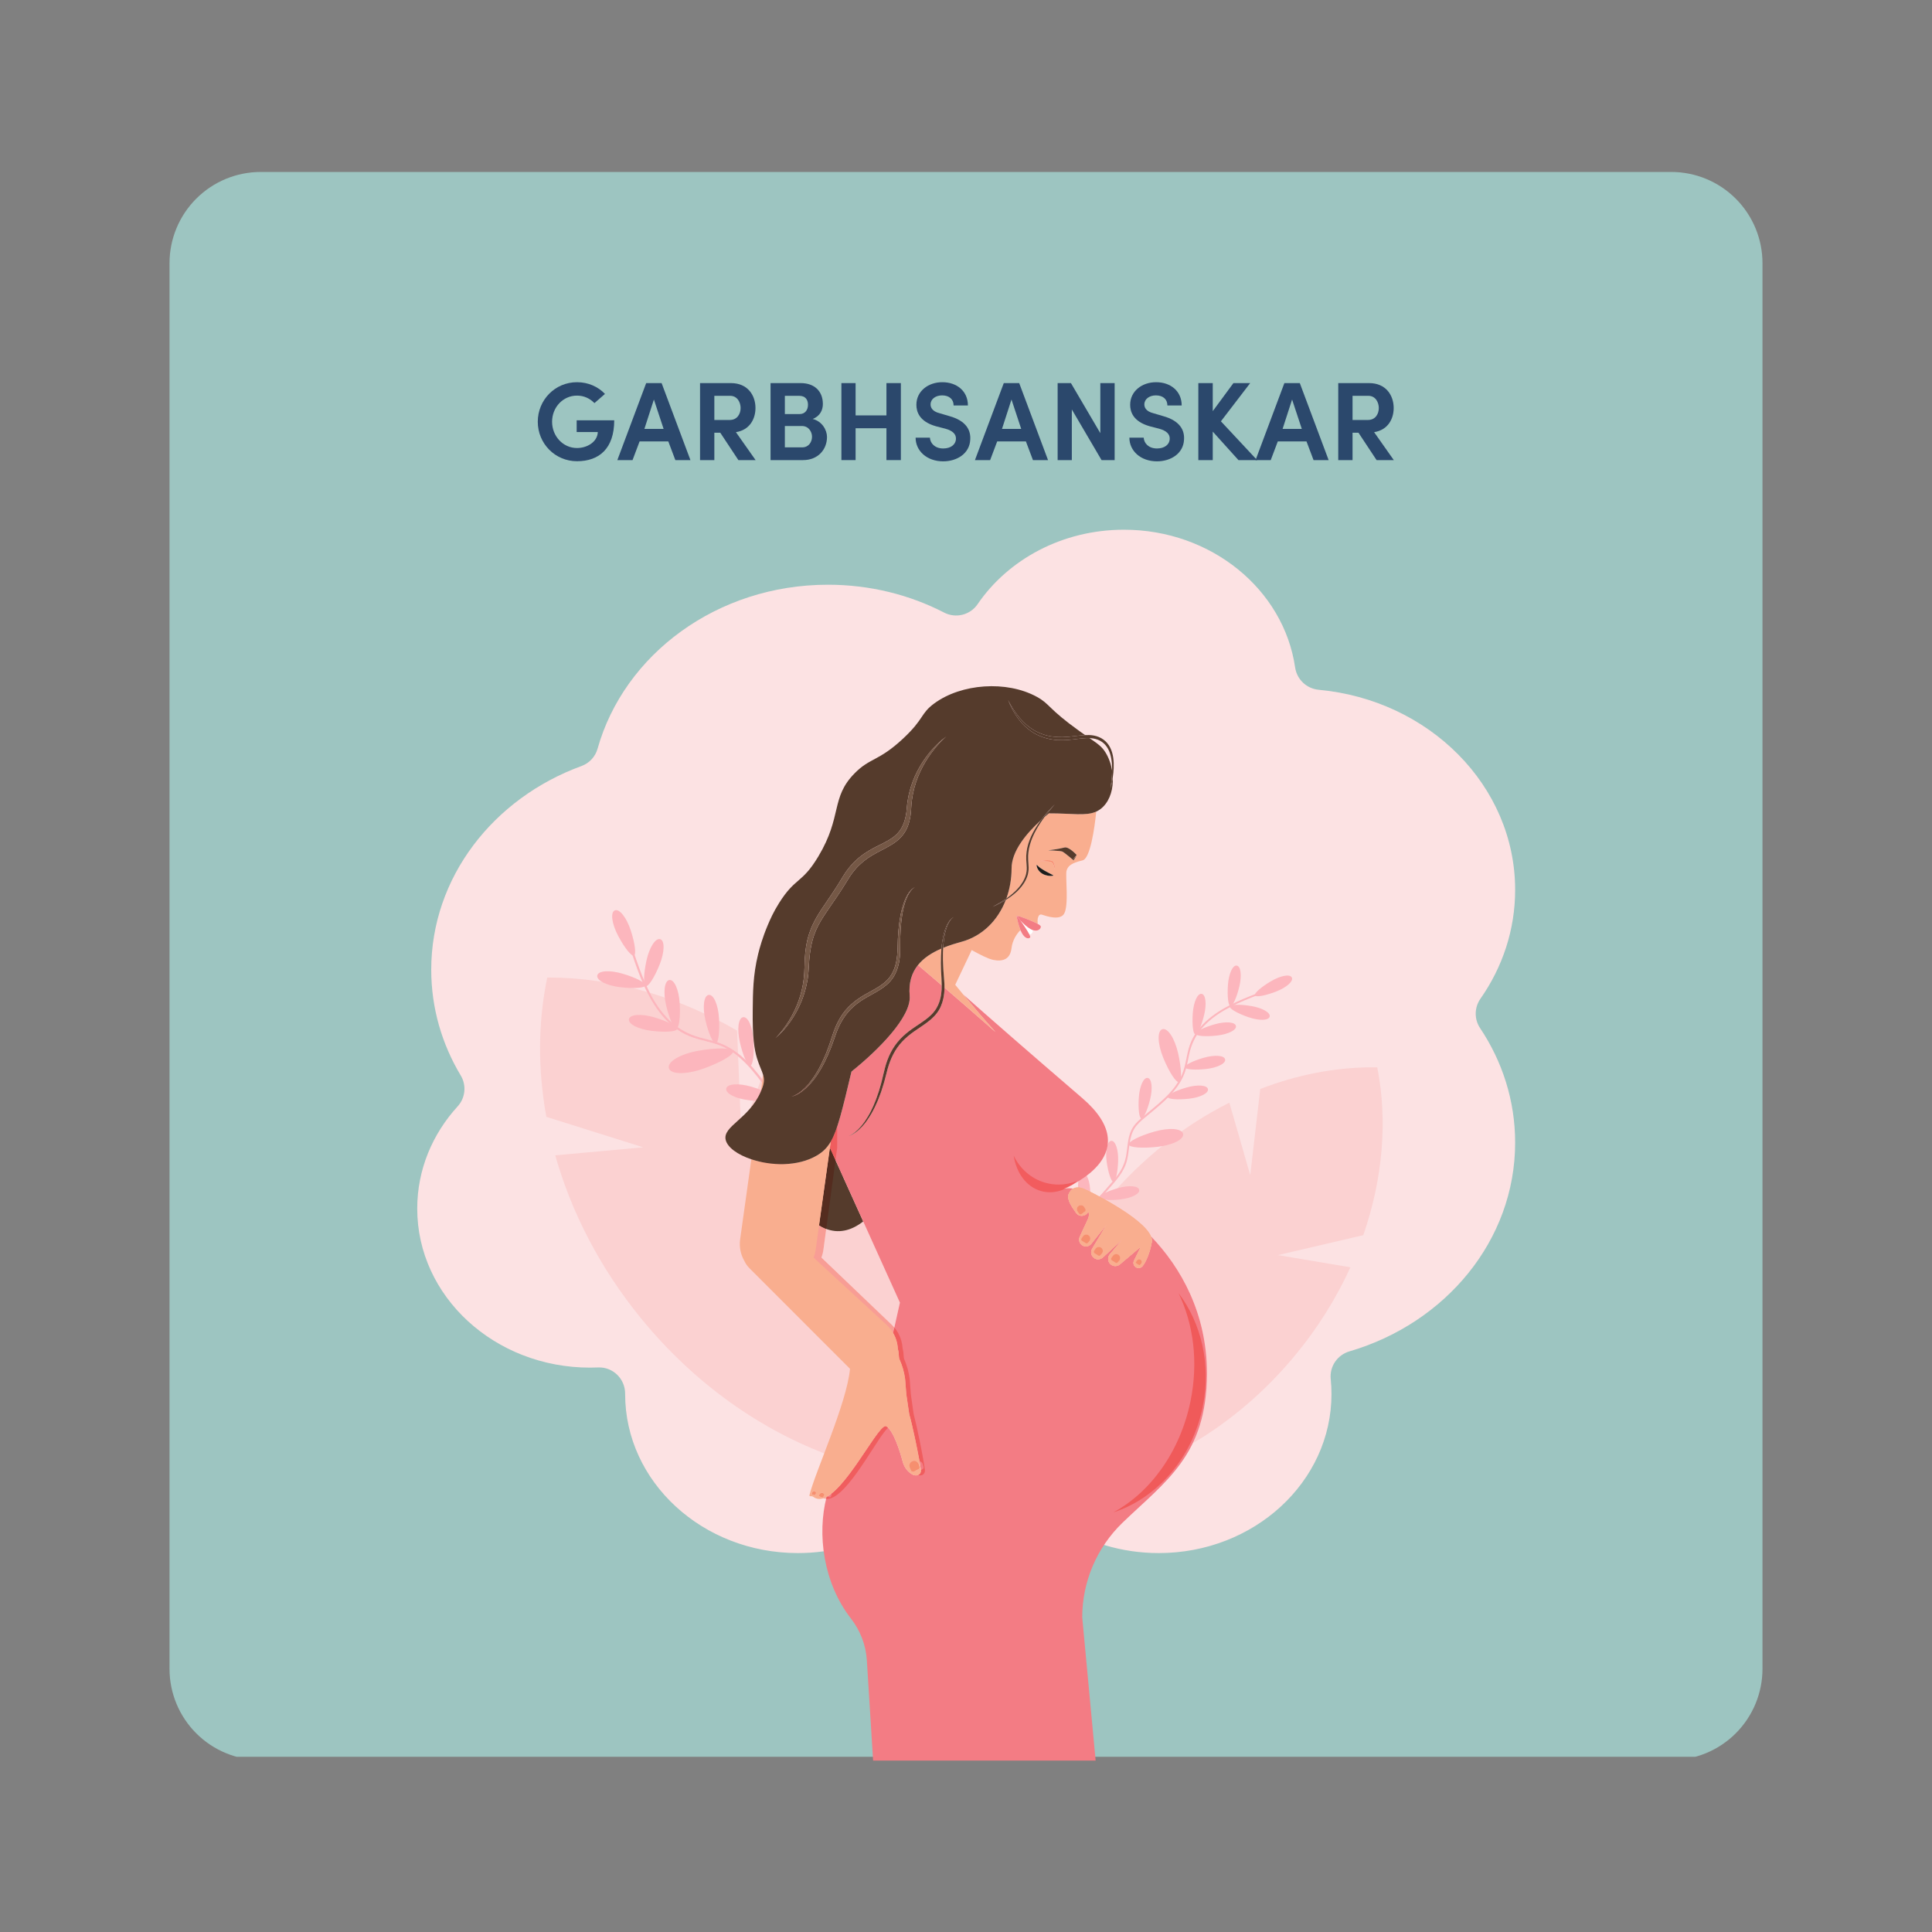
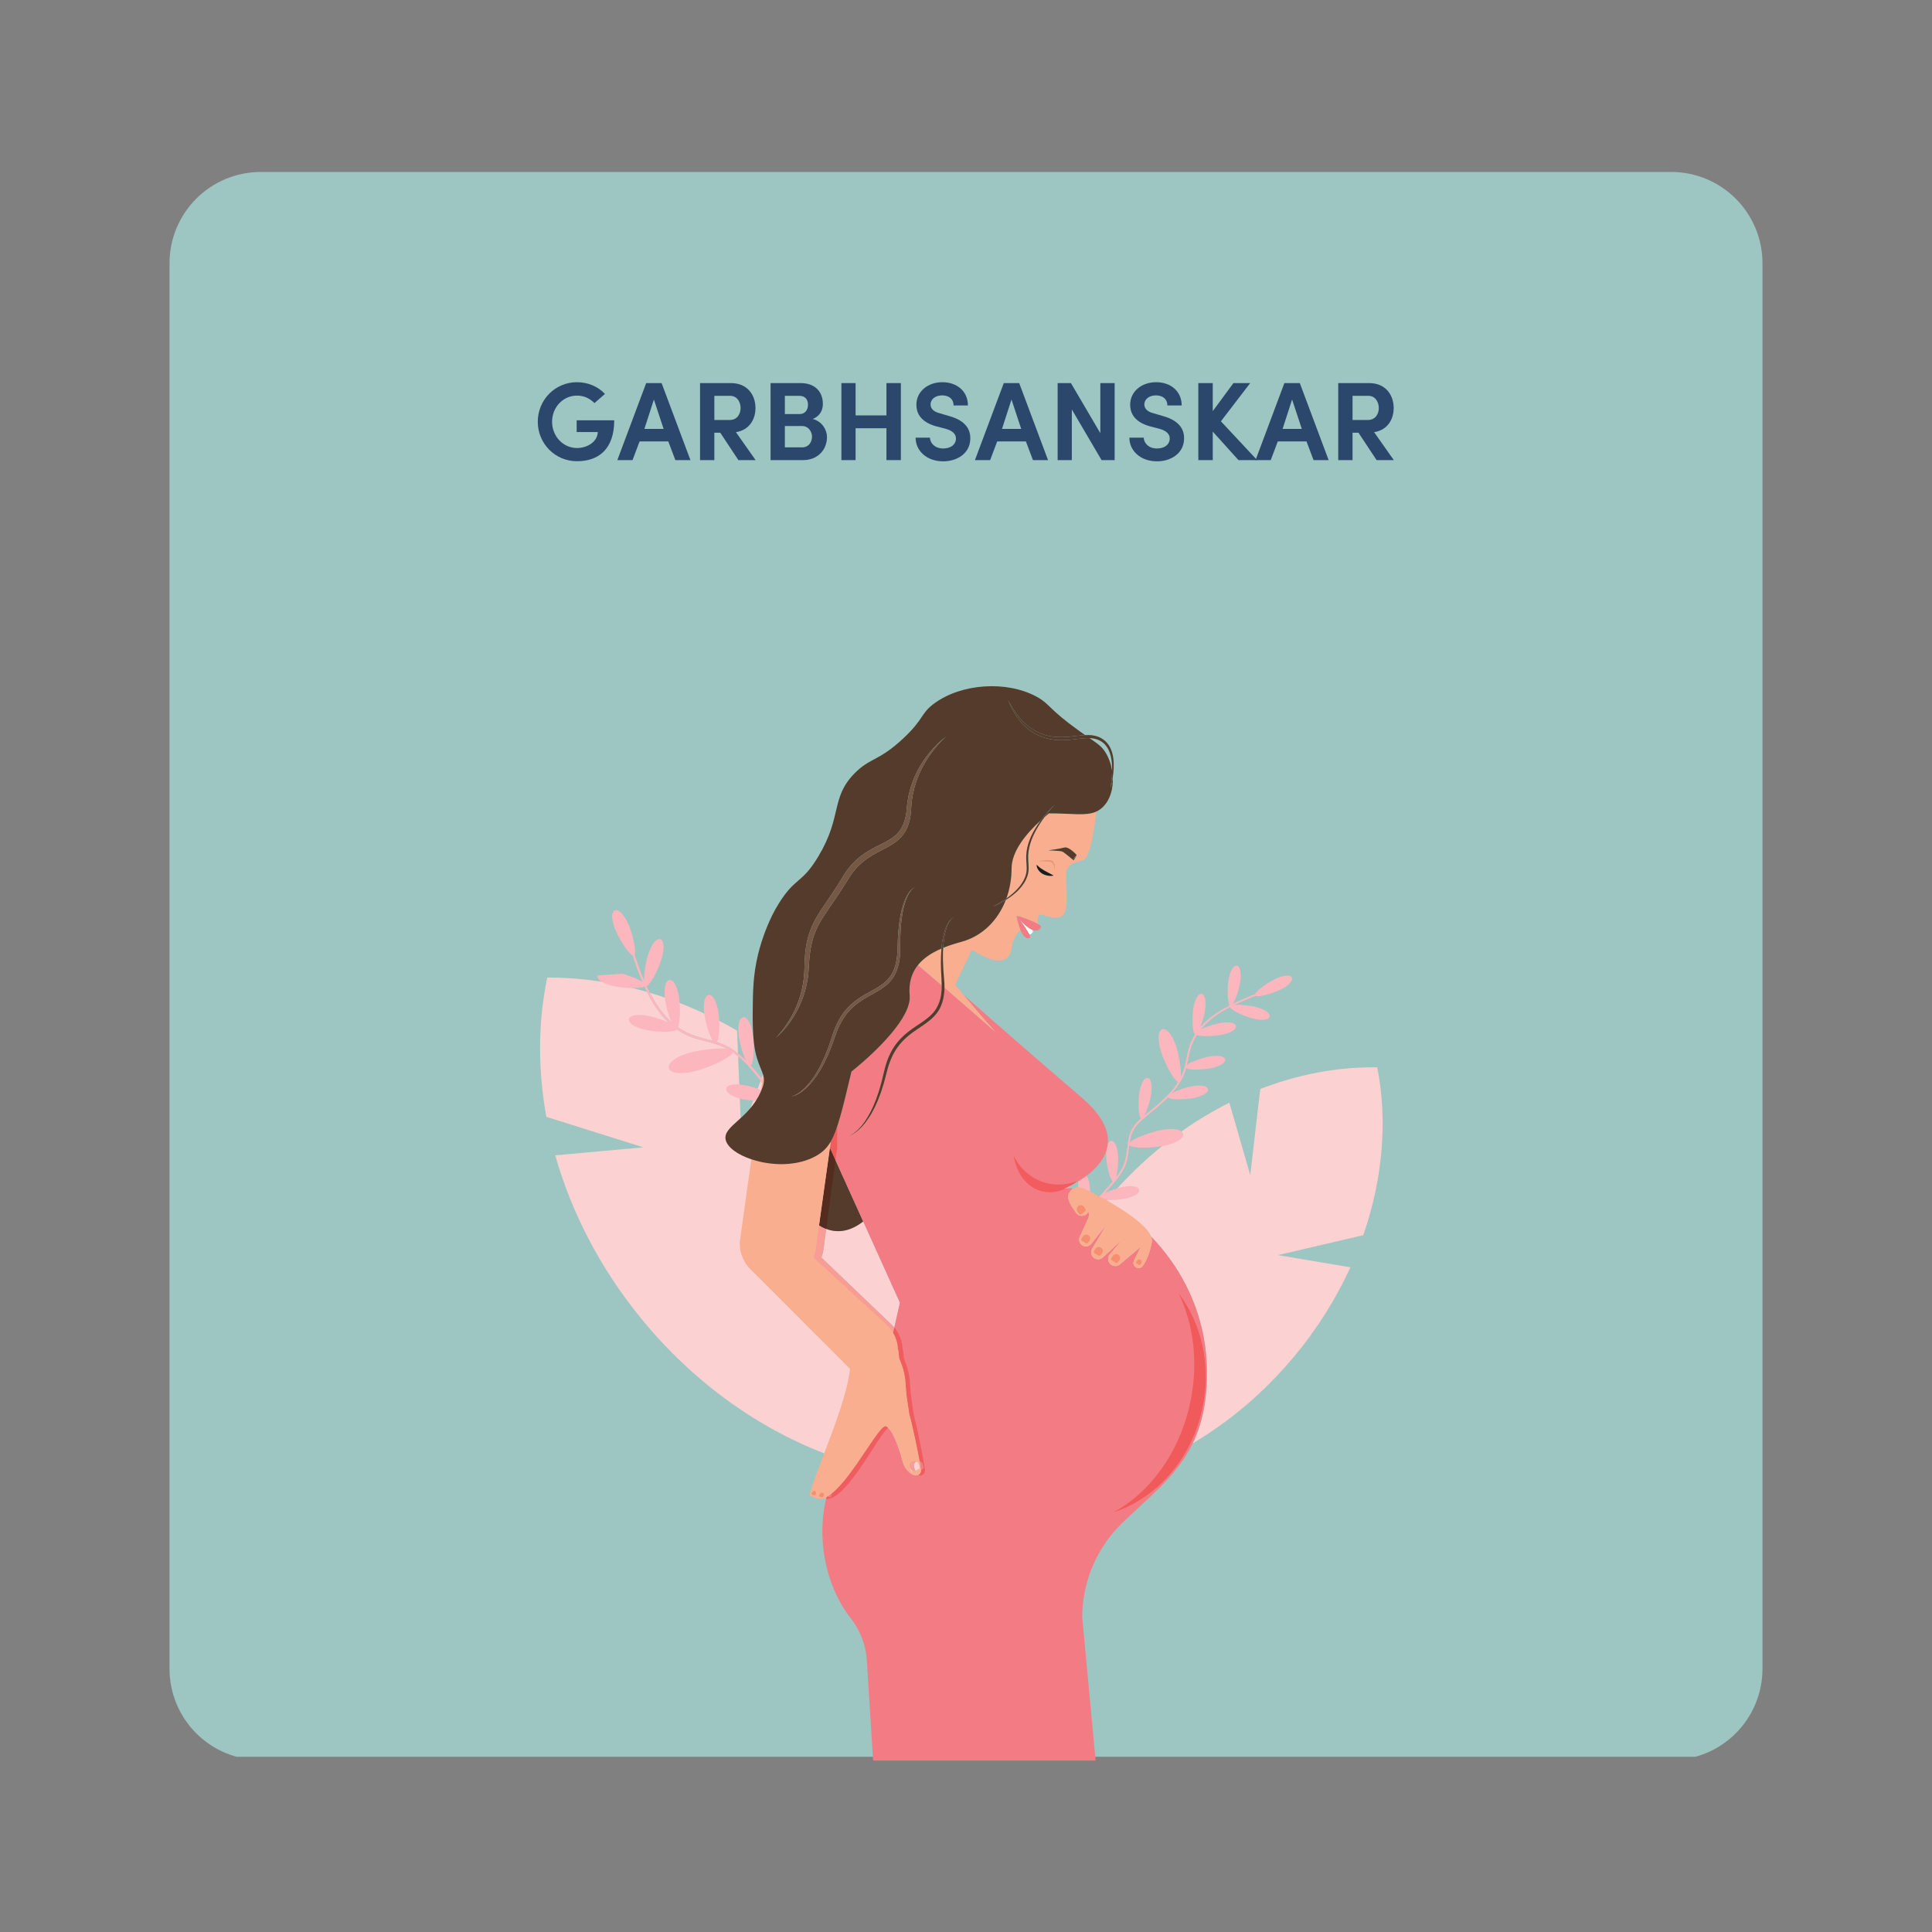
<svg xmlns="http://www.w3.org/2000/svg" width="1080" zoomAndPan="magnify" viewBox="0 0 810 810" height="1080" preserveAspectRatio="xMidYMid meet" version="1.0">
  <rect x="0" y="0" width="810" height="810" fill="#808080" stroke="none" />
  <defs>
    <g />
    <clipPath id="83871953a3">
      <path d="M 71.07 72.094 L 739 72.094 L 739 737 L 71.07 737 Z M 71.07 72.094 " clip-rule="nonzero" />
    </clipPath>
    <clipPath id="cd5e003246">
      <path d="M 109.32 72.094 L 700.68 72.094 C 710.824 72.094 720.551 76.121 727.727 83.297 C 734.898 90.469 738.93 100.199 738.93 110.344 L 738.93 699.656 C 738.93 709.801 734.898 719.531 727.727 726.703 C 720.551 733.879 710.824 737.906 700.68 737.906 L 109.32 737.906 C 99.176 737.906 89.449 733.879 82.273 726.703 C 75.102 719.531 71.07 709.801 71.07 699.656 L 71.07 110.344 C 71.07 100.199 75.102 90.469 82.273 83.297 C 89.449 76.121 99.176 72.094 109.32 72.094 " clip-rule="nonzero" />
    </clipPath>
    <clipPath id="d1e957dbc6">
      <path d="M 174.926 222.086 L 635.238 222.086 L 635.238 651.32 L 174.926 651.32 Z M 174.926 222.086 " clip-rule="nonzero" />
    </clipPath>
    <clipPath id="fa2d6c6ad7">
      <path d="M 344.078 404 L 506.324 404 L 506.324 738.086 L 344.078 738.086 Z M 344.078 404 " clip-rule="nonzero" />
    </clipPath>
    <clipPath id="e50a8713b9">
      <path d="M 445.34 496 L 449.941 496 L 449.941 499 L 445.34 499 Z M 445.34 496 " clip-rule="nonzero" />
    </clipPath>
    <clipPath id="39e141fb2d">
      <path d="M 445.68 498.52 C 446.297 498.27 447.754 497.648 449.602 496.68 C 448.742 497.277 447.852 497.797 446.945 498.238 C 446.477 498.293 446.055 498.387 445.68 498.52 " clip-rule="nonzero" />
    </clipPath>
  </defs>
  <g clip-path="url(#83871953a3)">
    <g clip-path="url(#cd5e003246)">
      <path fill="#9dc5c1" d="M 71.07 72.094 L 739.32 72.094 L 739.32 736.547 L 71.07 736.547 Z M 71.07 72.094 " fill-opacity="1" fill-rule="nonzero" />
    </g>
  </g>
  <g clip-path="url(#d1e957dbc6)">
-     <path fill="#fce2e3" d="M 635.234 373.098 C 635.234 329.387 599.113 293.449 552.855 289.188 C 547.777 288.719 543.715 284.844 542.98 279.797 C 538.223 247.215 507.898 222.086 471.207 222.086 C 445.355 222.086 422.668 234.559 409.852 253.32 C 406.75 257.859 400.73 259.355 395.848 256.836 C 381.434 249.391 364.809 245.148 347.113 245.148 C 300.672 245.148 261.641 274.367 250.527 313.918 C 249.582 317.277 247.062 319.969 243.785 321.164 C 206.887 334.641 180.797 367.797 180.797 406.562 C 180.797 422.648 185.289 437.77 193.176 450.918 C 195.645 455.027 195.121 460.289 191.891 463.828 C 181.305 475.422 174.926 490.379 174.926 506.711 C 174.926 543.535 207.352 573.383 247.348 573.383 C 248.496 573.383 249.637 573.359 250.77 573.312 C 256.988 573.047 262.105 578.094 262.09 584.324 L 262.09 584.457 C 262.09 621.281 294.52 651.133 334.52 651.133 C 349.344 651.133 363.129 647.027 374.602 639.988 C 377.285 638.348 380.547 637.934 383.547 638.879 C 390.887 641.184 398.754 642.434 406.941 642.434 C 416.469 642.434 425.57 640.738 433.906 637.66 C 437.199 636.441 440.859 636.84 443.793 638.77 C 455.641 646.551 470.141 651.133 485.801 651.133 C 525.801 651.133 558.23 621.281 558.23 584.457 C 558.23 582.332 558.121 580.234 557.91 578.168 C 557.375 572.91 560.691 568.059 565.762 566.57 C 606.047 554.766 635.234 520.039 635.234 479.039 C 635.234 461.441 629.859 444.996 620.531 431.031 C 618.031 427.285 618.109 422.395 620.691 418.707 C 629.895 405.559 635.234 389.902 635.234 373.098 " fill-opacity="1" fill-rule="nonzero" />
-   </g>
+     </g>
  <path fill="#fbd1d1" d="M 383.988 618.578 C 383.496 618.578 382.969 618.441 382.484 618.164 C 380.496 617.02 379.094 615.117 378.508 612.945 C 377.434 608.941 375.086 601.215 372.316 598.57 C 372.777 598.145 373.164 597.91 373.477 597.91 C 373.574 597.91 373.664 597.93 373.746 597.98 C 376.73 599.773 379.328 608.574 380.457 612.945 C 381.016 615.117 382.371 617.02 384.285 618.164 C 384.469 618.273 384.664 618.363 384.855 618.426 C 384.586 618.527 384.293 618.578 383.988 618.578 M 384.484 617.035 C 384.156 617.035 383.844 616.832 383.719 616.496 L 383.258 615.246 C 382.871 614.215 383.387 613.035 384.406 612.645 C 384.637 612.555 384.863 612.516 385.094 612.516 C 385.234 612.516 385.375 612.527 385.508 612.559 C 385.754 613.949 385.957 615.188 386.086 616.168 C 386.098 616.219 386.102 616.273 386.105 616.32 L 384.852 616.949 C 384.73 617.008 384.605 617.035 384.484 617.035 M 348.309 610.359 C 319.109 599.68 291.117 580.152 268.695 552.66 C 251.449 531.508 239.484 508.074 232.793 484.383 L 269.676 481.016 L 229.051 468.234 C 225.422 448.211 225.555 428.34 229.441 409.832 C 229.652 409.832 229.859 409.832 230.07 409.832 C 243.645 409.832 257.512 411.867 271.23 415.852 C 273.004 419.414 275.09 422.805 277.648 425.867 C 280.668 429.484 284.406 432.496 288.766 434.344 C 293.566 436.379 298.887 436.797 303.598 439.094 C 305.738 440.133 307.672 441.418 309.465 442.887 L 310.75 475.016 L 318.875 453.148 C 320.82 455.699 322.699 458.297 324.637 460.762 C 326.258 462.812 328.059 464.707 330.391 465.938 C 332.395 466.992 334.613 467.539 336.824 467.957 C 339.047 468.383 341.301 468.684 343.496 469.23 C 345.594 469.758 347.559 470.57 349.395 471.676 C 349.27 472.32 349.145 472.98 349.02 473.648 C 347.883 473.473 346.648 473.324 345.359 473.223 C 344.59 473.16 343.844 473.133 343.125 473.133 C 338.52 473.133 335.074 474.352 335.086 476.137 C 335.09 477.902 338.461 479.094 342.992 479.094 C 343.758 479.094 344.559 479.059 345.383 478.984 C 346.281 478.91 347.152 478.809 347.984 478.699 C 347.316 481.59 346.57 483.93 345.684 484.465 C 341.473 487.023 336.41 488.078 331.402 488.078 C 327.109 488.078 322.863 487.301 319.223 486.039 L 314.695 519.57 C 314.25 522.863 314.934 526.051 316.426 528.715 C 316.93 529.812 317.613 530.832 318.48 531.73 L 359.109 573.883 C 358.277 583.137 352.773 598.188 348.309 610.359 M 374.957 556.57 C 374.637 556.191 374.289 555.82 373.922 555.465 L 344.395 527.246 C 344.781 526.219 345.062 525.137 345.215 523.996 L 346.398 515.234 C 348.09 515.867 349.766 516.172 351.418 516.172 C 355.031 516.172 358.543 514.723 361.906 512.094 L 377.293 546.133 L 374.957 556.57 M 356.43 476.074 C 356.422 476.059 356.406 476.047 356.395 476.035 C 357.172 475.664 357.883 475.164 358.547 474.621 C 358.727 474.48 358.906 474.332 359.078 474.18 C 359.133 474.242 359.188 474.305 359.234 474.367 C 359.051 474.512 358.867 474.652 358.672 474.785 C 357.973 475.285 357.23 475.75 356.43 476.074 M 351.203 471.711 C 351.137 471.668 351.066 471.617 351 471.574 L 351.008 465.293 C 350.539 466.137 350.074 468.203 349.59 470.68 C 349.008 470.34 348.422 470.027 347.812 469.742 C 345.75 468.781 343.539 468.262 341.309 467.848 C 336.68 466.996 331.82 466.496 328.168 463.215 C 326.121 461.383 324.535 459.09 322.902 456.906 C 321.703 455.293 320.504 453.68 319.27 452.086 L 323.297 441.246 C 333.645 448.582 343.504 457.156 352.625 466.922 C 352.133 468.691 351.664 470.281 351.203 471.711 M 309.414 441.641 C 308.891 441.234 308.363 440.844 307.816 440.473 C 305.785 439.07 303.586 437.918 301.25 437.102 C 298.766 436.23 296.176 435.691 293.637 435 C 288.812 433.688 284.527 431.426 280.902 427.953 C 277.387 424.59 274.668 420.539 272.434 416.207 C 284.875 419.918 297.184 425.238 309.031 432.082 L 309.414 441.641 " fill-opacity="1" fill-rule="nonzero" />
  <path fill="#fbd1d1" d="M 500.043 605.121 C 503.77 597.438 506.02 588.117 506.02 575.781 C 506.02 550.77 495.176 531.434 482.531 518.324 C 482.895 519.18 483.027 520.008 482.895 520.781 C 482.156 524.957 480.59 528.898 479.016 530.836 C 478.598 531.348 477.984 531.621 477.359 531.621 C 477.039 531.621 476.711 531.547 476.398 531.395 C 475.344 530.867 474.91 529.582 475.434 528.523 L 478.332 522.668 L 469.523 530.09 C 468.969 530.559 468.281 530.793 467.594 530.793 C 467.023 530.793 466.453 530.629 465.949 530.301 C 464.445 529.312 464.152 527.23 465.316 525.859 L 470.738 519.477 L 462.363 527.199 C 461.809 527.707 461.098 527.969 460.383 527.969 C 459.797 527.969 459.207 527.793 458.699 527.434 C 457.457 526.547 457.102 524.859 457.883 523.555 L 464.082 513.219 L 457.512 521.484 C 456.953 522.184 456.121 522.559 455.281 522.559 C 454.75 522.559 454.211 522.41 453.734 522.102 C 452.543 521.328 452.105 519.801 452.699 518.512 L 452.922 518.035 C 456.262 513.035 459.926 508.148 463.898 503.402 C 478.875 485.531 496.617 471.723 515.414 462.297 L 524.172 492.703 L 528.367 456.559 C 543.891 450.559 559.852 447.48 575.348 447.48 C 576.047 447.48 576.738 447.484 577.43 447.496 C 581.789 469.699 579.82 494.105 571.559 517.863 L 535.812 526.207 L 566.168 531.312 C 560.184 544.449 552.223 557.207 542.281 569.074 C 529.793 583.98 515.387 596.059 500.043 605.121 " fill-opacity="1" fill-rule="nonzero" />
  <path fill="#fcb6bd" d="M 526.988 416.5 C 519.414 419.43 511.586 422.684 505.535 428.266 C 502.641 430.938 500.277 434.184 498.914 437.895 C 497.414 441.992 497.281 446.449 495.562 450.48 C 492.152 458.453 484.637 463.449 478.336 468.941 C 476.688 470.379 475.18 471.961 474.25 473.961 C 473.449 475.676 473.086 477.551 472.824 479.414 C 472.566 481.285 472.406 483.18 472.039 485.039 C 471.621 487.137 470.863 489.094 469.75 490.922 C 468.617 492.777 467.23 494.461 465.809 496.102 C 464.188 497.98 462.535 499.844 460.895 501.715 C 457.551 505.535 454.203 509.352 450.859 513.168 C 450.027 514.113 449.199 515.062 448.367 516.008 C 448.117 516.297 448.746 516.797 449.004 516.508 C 452.348 512.691 455.691 508.875 459.039 505.055 C 460.699 503.16 462.355 501.27 464.02 499.375 C 465.543 497.633 467.109 495.914 468.527 494.086 C 469.82 492.414 470.988 490.629 471.789 488.664 C 472.508 486.902 472.852 485.031 473.105 483.152 C 473.625 479.254 473.84 475.18 476.43 471.988 C 477.879 470.207 479.727 468.789 481.484 467.336 C 483.105 466 484.727 464.664 486.305 463.281 C 489.418 460.555 492.402 457.594 494.586 454.059 C 495.668 452.309 496.539 450.418 497.125 448.438 C 497.754 446.324 498.098 444.145 498.566 441.996 C 499.461 437.91 501.176 434.234 503.926 431.066 C 509.32 424.852 517.176 421.234 524.66 418.219 C 525.605 417.84 526.555 417.469 527.508 417.102 C 527.871 416.961 527.332 416.367 526.988 416.5 " fill-opacity="1" fill-rule="nonzero" />
  <path fill="#fcb6bd" d="M 485.25 480.816 C 478.84 481.523 473.453 481.098 473.207 479.863 C 472.965 478.621 477.789 476.191 483.988 474.422 C 490.184 472.66 495.574 473.086 496.023 475.375 C 496.477 477.668 491.648 480.105 485.25 480.816 " fill-opacity="1" fill-rule="nonzero" />
  <path fill="#fcb6bd" d="M 493.938 441.594 C 495.363 447.879 495.543 453.281 494.34 453.664 C 493.133 454.047 490.176 449.523 487.73 443.562 C 485.281 437.602 485.102 432.199 487.324 431.496 C 489.551 430.789 492.508 435.312 493.938 441.594 " fill-opacity="1" fill-rule="nonzero" />
  <path fill="#fcb6bd" d="M 504.84 425.539 C 503.715 430.172 502.051 433.812 501.129 433.668 C 500.207 433.527 499.738 429.559 500.078 424.801 C 500.418 420.047 502.078 416.402 503.785 416.672 C 505.496 416.934 505.965 420.906 504.84 425.539 " fill-opacity="1" fill-rule="nonzero" />
  <path fill="#fcb6bd" d="M 482.223 460.793 C 481.098 465.422 479.438 469.066 478.516 468.922 C 477.594 468.777 477.117 464.809 477.461 460.051 C 477.801 455.297 479.465 451.66 481.168 451.926 C 482.875 452.191 483.348 456.16 482.223 460.793 " fill-opacity="1" fill-rule="nonzero" />
  <path fill="#fcb6bd" d="M 468.781 486.758 C 468.633 491.527 467.762 495.43 466.824 495.477 C 465.895 495.527 464.617 491.738 463.969 487.02 C 463.328 482.293 464.203 478.391 465.926 478.297 C 467.652 478.207 468.934 481.992 468.781 486.758 " fill-opacity="1" fill-rule="nonzero" />
  <path fill="#fcb6bd" d="M 519.578 413.695 C 518.453 418.324 516.793 421.965 515.875 421.82 C 514.945 421.676 514.477 417.707 514.816 412.953 C 515.16 408.195 516.816 404.559 518.523 404.824 C 520.234 405.09 520.699 409.059 519.578 413.695 " fill-opacity="1" fill-rule="nonzero" />
  <path fill="#fcb6bd" d="M 457.102 500.211 C 457.105 504.977 456.355 508.906 455.426 508.984 C 454.492 509.066 453.094 505.316 452.301 500.617 C 451.508 495.918 452.262 491.988 453.984 491.84 C 455.699 491.699 457.098 495.441 457.102 500.211 " fill-opacity="1" fill-rule="nonzero" />
  <path fill="#fcb6bd" d="M 523.379 426.449 C 518.875 424.898 515.406 422.902 515.637 422 C 515.863 421.094 519.859 420.996 524.562 421.781 C 529.262 422.566 532.734 424.559 532.305 426.234 C 531.883 427.906 527.887 428.008 523.379 426.449 " fill-opacity="1" fill-rule="nonzero" />
  <path fill="#fcb6bd" d="M 534.914 415.746 C 530.465 417.461 526.527 418.168 526.121 417.324 C 525.711 416.484 528.711 413.836 532.812 411.414 C 536.918 408.988 540.855 408.281 541.605 409.836 C 542.363 411.391 539.363 414.039 534.914 415.746 " fill-opacity="1" fill-rule="nonzero" />
  <path fill="#fcb6bd" d="M 510.207 434.16 C 505.469 434.688 501.48 434.371 501.301 433.453 C 501.121 432.543 504.684 430.738 509.273 429.434 C 513.859 428.129 517.848 428.445 518.18 430.141 C 518.512 431.836 514.941 433.633 510.207 434.16 " fill-opacity="1" fill-rule="nonzero" />
  <path fill="#fcb6bd" d="M 498.465 460.645 C 493.727 461.172 489.738 460.855 489.559 459.941 C 489.375 459.027 492.945 457.223 497.535 455.918 C 502.113 454.613 506.105 454.934 506.438 456.625 C 506.77 458.316 503.203 460.121 498.465 460.645 " fill-opacity="1" fill-rule="nonzero" />
  <path fill="#fcb6bd" d="M 469.652 502.855 C 464.91 503.387 460.922 503.07 460.742 502.152 C 460.562 501.238 464.133 499.434 468.719 498.129 C 473.301 496.82 477.289 497.141 477.621 498.836 C 477.957 500.531 474.387 502.328 469.652 502.855 " fill-opacity="1" fill-rule="nonzero" />
  <path fill="#fcb6bd" d="M 505.668 448.18 C 500.926 448.707 496.941 448.391 496.762 447.473 C 496.582 446.559 500.148 444.758 504.734 443.457 C 509.32 442.148 513.305 442.469 513.641 444.16 C 513.977 445.855 510.406 447.652 505.668 448.18 " fill-opacity="1" fill-rule="nonzero" />
  <path fill="#fcb6bd" d="M 264.859 399.543 C 267.914 408.762 271.344 418.312 277.648 425.867 C 280.668 429.484 284.406 432.496 288.766 434.344 C 293.566 436.379 298.887 436.797 303.598 439.094 C 312.922 443.633 318.449 452.906 324.637 460.762 C 326.258 462.812 328.059 464.707 330.391 465.938 C 332.395 466.992 334.613 467.539 336.824 467.957 C 339.047 468.383 341.301 468.684 343.496 469.23 C 345.977 469.852 348.273 470.875 350.387 472.309 C 352.539 473.777 354.473 475.527 356.344 477.328 C 358.5 479.383 360.625 481.457 362.758 483.527 C 367.125 487.746 371.484 491.973 375.848 496.191 C 376.934 497.242 378.016 498.293 379.094 499.336 C 379.422 499.652 380.059 498.93 379.727 498.609 C 375.367 494.391 371.004 490.164 366.637 485.945 C 364.477 483.848 362.309 481.754 360.148 479.66 C 358.156 477.73 356.195 475.762 354.094 473.961 C 352.172 472.32 350.109 470.816 347.812 469.742 C 345.75 468.781 343.539 468.262 341.309 467.848 C 336.68 466.996 331.82 466.496 328.168 463.215 C 326.121 461.383 324.535 459.09 322.902 456.906 C 321.402 454.891 319.906 452.875 318.34 450.902 C 315.273 447.031 311.914 443.285 307.816 440.473 C 305.785 439.07 303.586 437.918 301.25 437.102 C 298.766 436.23 296.176 435.691 293.637 435 C 288.812 433.688 284.527 431.426 280.902 427.953 C 273.793 421.141 269.941 411.543 266.781 402.426 C 266.379 401.273 265.992 400.117 265.605 398.961 C 265.457 398.512 264.723 399.129 264.859 399.543 " fill-opacity="1" fill-rule="nonzero" />
  <path fill="#fcb6bd" d="M 339.23 453.203 C 339.699 460.898 338.875 467.312 337.375 467.527 C 335.883 467.746 333.266 461.84 331.52 454.336 C 329.777 446.828 330.602 440.414 333.367 440.004 C 336.133 439.598 338.758 445.512 339.23 453.203 " fill-opacity="1" fill-rule="nonzero" />
  <path fill="#fcb6bd" d="M 292.887 440.512 C 300.477 439.176 306.945 439.281 307.332 440.742 C 307.715 442.195 302.141 445.469 294.871 448.039 C 287.609 450.617 281.145 450.512 280.43 447.812 C 279.719 445.109 285.293 441.844 292.887 440.512 " fill-opacity="1" fill-rule="nonzero" />
  <path fill="#fcb6bd" d="M 274.355 426.535 C 279.82 428.152 284.07 430.352 283.848 431.445 C 283.617 432.543 278.848 432.871 273.191 432.184 C 267.531 431.496 263.277 429.297 263.695 427.273 C 264.113 425.25 268.883 424.922 274.355 426.535 " fill-opacity="1" fill-rule="nonzero" />
  <path fill="#fcb6bd" d="M 315.133 455.633 C 320.602 457.25 324.848 459.449 324.625 460.547 C 324.398 461.637 319.625 461.969 313.969 461.277 C 308.309 460.598 304.059 458.398 304.48 456.371 C 304.891 454.348 309.664 454.02 315.133 455.633 " fill-opacity="1" fill-rule="nonzero" />
  <path fill="#fcb6bd" d="M 345.359 473.223 C 351.047 473.68 355.652 474.957 355.656 476.074 C 355.66 477.191 351.062 478.496 345.383 478.984 C 339.699 479.48 335.094 478.203 335.086 476.137 C 335.074 474.07 339.68 472.766 345.359 473.223 " fill-opacity="1" fill-rule="nonzero" />
-   <path fill="#fcb6bd" d="M 261.066 408.23 C 266.539 409.844 270.785 412.043 270.559 413.141 C 270.336 414.234 265.562 414.562 259.902 413.875 C 254.242 413.184 249.996 410.988 250.41 408.965 C 250.828 406.941 255.602 406.613 261.066 408.23 " fill-opacity="1" fill-rule="nonzero" />
+   <path fill="#fcb6bd" d="M 261.066 408.23 C 266.539 409.844 270.785 412.043 270.559 413.141 C 270.336 414.234 265.562 414.562 259.902 413.875 C 254.242 413.184 249.996 410.988 250.41 408.965 " fill-opacity="1" fill-rule="nonzero" />
  <path fill="#fcb6bd" d="M 360.738 487.973 C 366.438 488.246 371.082 489.379 371.125 490.492 C 371.16 491.609 366.602 493.059 360.941 493.73 C 355.281 494.402 350.633 493.27 350.559 491.207 C 350.484 489.141 355.043 487.691 360.738 487.973 " fill-opacity="1" fill-rule="nonzero" />
  <path fill="#fcb6bd" d="M 276.535 404.438 C 274.414 409.734 271.828 413.758 270.758 413.43 C 269.691 413.105 269.809 408.32 271.027 402.754 C 272.242 397.18 274.824 393.156 276.805 393.762 C 278.777 394.363 278.66 399.148 276.535 404.438 " fill-opacity="1" fill-rule="nonzero" />
  <path fill="#fcb6bd" d="M 264.43 390.027 C 266.211 395.441 266.82 400.191 265.793 400.625 C 264.766 401.062 261.781 397.328 259.125 392.281 C 256.473 387.234 255.863 382.488 257.762 381.684 C 259.664 380.875 262.648 384.609 264.43 390.027 " fill-opacity="1" fill-rule="nonzero" />
  <path fill="#fcb6bd" d="M 284.965 420.633 C 285.316 426.324 284.707 431.07 283.602 431.234 C 282.492 431.395 280.559 427.027 279.266 421.469 C 277.977 415.918 278.59 411.172 280.633 410.871 C 282.68 410.57 284.621 414.941 284.965 420.633 " fill-opacity="1" fill-rule="nonzero" />
  <path fill="#fcb6bd" d="M 315.914 436.223 C 316.266 441.914 315.652 446.66 314.547 446.824 C 313.441 446.984 311.5 442.609 310.215 437.059 C 308.926 431.504 309.535 426.762 311.582 426.461 C 313.621 426.16 315.562 430.531 315.914 436.223 " fill-opacity="1" fill-rule="nonzero" />
  <path fill="#fcb6bd" d="M 364.637 473.137 C 364.988 478.828 364.379 483.574 363.273 483.738 C 362.172 483.898 360.23 479.523 358.938 473.973 C 357.648 468.418 358.262 463.676 360.305 463.375 C 362.352 463.074 364.293 467.445 364.637 473.137 " fill-opacity="1" fill-rule="nonzero" />
  <path fill="#fcb6bd" d="M 301.449 426.883 C 301.801 432.574 301.188 437.32 300.082 437.48 C 298.977 437.645 297.035 433.273 295.746 427.719 C 294.461 422.164 295.07 417.418 297.117 417.117 C 299.16 416.82 301.098 421.191 301.449 426.883 " fill-opacity="1" fill-rule="nonzero" />
  <path fill="#553b2c" d="M 345.965 515.066 C 351.508 517.32 356.871 516.031 361.906 512.094 L 347.949 481.211 L 343.398 513.715 C 344.234 514.254 345.094 514.711 345.965 515.066 " fill-opacity="1" fill-rule="nonzero" />
  <g clip-path="url(#fa2d6c6ad7)">
    <path fill="#f37c84" d="M 470.605 638.418 C 488.598 621.043 506.02 610.09 506.02 575.781 C 506.02 550.77 495.176 531.434 482.531 518.324 C 482.895 519.18 483.027 520.008 482.895 520.781 C 482.156 524.957 480.59 528.898 479.016 530.836 C 478.387 531.613 477.297 531.84 476.398 531.395 C 475.344 530.867 474.91 529.582 475.434 528.523 L 478.332 522.668 L 469.523 530.09 C 468.512 530.945 467.055 531.031 465.949 530.301 C 464.445 529.312 464.152 527.23 465.316 525.859 L 470.738 519.477 L 462.363 527.199 C 461.352 528.133 459.82 528.23 458.699 527.434 C 457.457 526.547 457.102 524.859 457.883 523.555 L 464.082 513.219 L 457.512 521.484 C 456.598 522.629 454.969 522.895 453.734 522.102 C 452.543 521.328 452.105 519.801 452.699 518.512 L 456.168 511.027 C 456.629 510.023 456.672 508.895 456.309 507.879 C 456.23 508.082 456.129 508.285 455.996 508.473 C 454.867 510.094 452.387 510.184 451.258 508.625 C 449.496 506.207 447.039 502.77 448.078 500.531 C 448.586 499.43 449.227 498.727 449.938 498.316 C 448.188 498.078 446.742 498.145 445.68 498.52 C 449.219 497.086 480.582 483.457 453.73 460.371 C 430.918 440.762 414.969 426.824 403.82 416.938 C 407.008 420.797 412.102 426.84 417.383 432.691 C 409.723 425.934 402.301 419.504 395.973 414.07 C 395.973 414.422 395.969 414.77 395.938 415.117 L 395.887 415.977 C 395.875 416.121 395.867 416.266 395.855 416.41 L 395.797 416.836 C 395.531 419.125 394.867 421.418 393.676 423.449 L 393.191 424.184 C 393.109 424.305 393.027 424.434 392.945 424.555 L 392.672 424.895 C 392.488 425.125 392.309 425.359 392.121 425.578 L 391.523 426.223 C 390.707 427.055 389.832 427.812 388.914 428.5 C 387.09 429.891 385.18 431.07 383.367 432.355 C 381.547 433.629 379.836 435.016 378.34 436.605 C 376.836 438.191 375.57 439.996 374.555 441.934 C 373.535 443.875 372.766 445.945 372.164 448.074 L 371.316 451.312 L 370.887 452.953 C 370.738 453.496 370.613 454.047 370.426 454.582 L 369.402 457.816 C 369.016 458.879 368.613 459.934 368.207 460.992 C 368.113 461.258 367.992 461.512 367.879 461.77 L 367.527 462.543 L 366.832 464.094 C 366.59 464.602 366.309 465.094 366.051 465.598 L 365.652 466.348 C 365.523 466.602 365.395 466.848 365.234 467.086 C 364.633 468.047 364.062 469.027 363.371 469.922 L 362.875 470.617 C 362.715 470.844 362.512 471.051 362.336 471.273 L 361.516 472.242 L 361.215 472.543 C 360.426 473.359 359.598 474.137 358.672 474.785 C 357.758 475.441 356.77 476.027 355.68 476.328 C 356.746 475.961 357.684 475.32 358.547 474.621 C 359.426 473.934 360.203 473.125 360.934 472.289 L 361.207 471.977 L 361.465 471.645 L 361.977 470.984 C 362.141 470.766 362.328 470.551 362.477 470.32 L 362.934 469.621 C 363.578 468.715 364.098 467.727 364.648 466.758 C 364.789 466.52 364.914 466.27 365.035 466.016 L 365.398 465.266 C 365.637 464.762 365.891 464.27 366.117 463.762 L 366.75 462.215 L 367.07 461.441 C 367.18 461.184 367.285 460.93 367.371 460.664 L 368.465 457.504 L 369.398 454.289 C 369.566 453.758 369.676 453.211 369.812 452.672 L 370.199 451.043 L 371.004 447.758 C 371.59 445.555 372.355 443.383 373.402 441.336 C 374.441 439.285 375.785 437.375 377.359 435.688 C 378.926 434.004 380.723 432.543 382.578 431.238 C 384.434 429.93 386.352 428.762 388.105 427.43 C 388.992 426.777 389.812 426.062 390.574 425.297 L 391.125 424.711 C 391.301 424.508 391.465 424.293 391.633 424.086 L 391.891 423.773 C 391.969 423.664 392.039 423.551 392.117 423.445 L 392.566 422.777 C 393.672 420.945 394.324 418.848 394.605 416.688 C 394.766 415.496 394.82 414.293 394.816 413.082 C 390.996 409.801 387.613 406.922 384.871 404.594 C 382.223 407.895 380.91 412.07 381.391 417.477 C 382.172 426.312 367.988 440.473 356.992 449.258 C 353.164 465.34 351.188 473.617 348.312 478.594 L 347.949 481.211 L 361.906 512.094 L 377.293 546.133 L 374.449 558.855 C 375.598 560.82 376.262 563.012 376.406 565.258 C 376.668 566.258 376.82 567.289 376.848 568.332 C 376.859 568.941 376.953 569.535 377.195 570.078 C 378.309 572.57 379.066 575.203 379.441 577.922 C 379.465 578.121 379.488 578.32 379.504 578.516 L 379.969 584.312 C 379.984 584.547 380.012 584.785 380.047 585.016 L 381.133 592.398 C 381.207 592.887 381.32 593.375 381.457 593.852 C 382.402 597.07 385.352 610.652 386.086 616.168 C 386.379 618.352 384.176 619.141 382.484 618.164 C 380.496 617.02 379.094 615.117 378.508 612.945 C 377.336 608.574 374.648 599.773 371.551 597.98 C 368.742 596.355 356.137 622.418 346.555 627.566 C 342.516 643.18 345.152 663.613 356.754 678.566 C 360.672 683.613 363.035 689.695 363.43 696.07 L 366.055 738.145 L 459.352 738.145 L 453.73 678.105 C 453.73 663.133 459.836 648.82 470.605 638.418 " fill-opacity="1" fill-rule="nonzero" />
  </g>
  <path fill="#f9ae8f" d="M 478.426 529.781 L 478.031 530.23 C 477.879 530.41 477.621 530.445 477.426 530.324 L 476.426 529.695 C 476.191 529.551 476.133 529.242 476.293 529.02 L 476.727 528.422 C 477.086 527.934 477.777 527.836 478.266 528.203 C 478.762 528.586 478.836 529.305 478.426 529.781 Z M 469.234 528.555 L 468.621 529.258 C 468.391 529.527 467.988 529.594 467.688 529.398 L 466.133 528.426 C 465.773 528.203 465.68 527.723 465.926 527.379 L 466.602 526.457 C 467.156 525.695 468.23 525.539 468.984 526.113 C 469.754 526.695 469.871 527.82 469.234 528.555 Z M 461.977 525.559 L 461.367 526.266 C 461.129 526.535 460.734 526.594 460.43 526.406 L 458.875 525.434 C 458.516 525.211 458.418 524.723 458.672 524.387 L 459.34 523.465 C 459.898 522.699 460.973 522.543 461.723 523.117 C 462.496 523.703 462.613 524.828 461.977 525.559 Z M 456.715 520.367 L 456.109 521.074 C 455.871 521.344 455.473 521.402 455.164 521.211 L 453.613 520.242 C 453.254 520.016 453.16 519.535 453.414 519.191 L 454.082 518.27 C 454.641 517.508 455.715 517.352 456.469 517.922 C 457.238 518.516 457.355 519.637 456.715 520.367 Z M 454.883 507.895 L 453.434 509.027 C 453.102 509.281 452.617 509.211 452.383 508.855 L 451.746 507.91 C 451.551 507.625 451.461 507.297 451.461 506.973 C 451.461 506.418 451.73 505.875 452.234 505.551 C 453.051 505.027 454.145 505.301 454.621 506.152 L 455.066 506.969 C 455.246 507.281 455.164 507.672 454.883 507.895 Z M 482.531 518.324 C 479.121 510.191 455.75 498.984 455.75 498.984 L 455.75 499.004 C 454.125 498.129 451.797 497.23 449.938 498.316 C 449.227 498.727 448.586 499.43 448.078 500.531 C 447.043 502.77 449.496 506.207 451.258 508.633 C 452.387 510.184 454.867 510.098 455.996 508.473 C 456.129 508.281 456.234 508.082 456.309 507.879 C 456.672 508.895 456.629 510.027 456.168 511.027 L 452.703 518.516 C 452.105 519.801 452.551 521.328 453.742 522.102 C 454.969 522.895 456.598 522.629 457.508 521.484 L 464.082 513.215 L 457.883 523.555 C 457.102 524.859 457.457 526.547 458.699 527.434 C 459.82 528.227 461.352 528.133 462.363 527.199 L 470.738 519.477 L 465.316 525.859 C 464.152 527.23 464.445 529.316 465.949 530.301 C 466.453 530.629 467.023 530.793 467.594 530.793 C 468.281 530.793 468.965 530.559 469.523 530.09 L 478.332 522.668 L 475.434 528.523 C 474.91 529.582 475.344 530.867 476.398 531.395 C 477.297 531.84 478.387 531.613 479.016 530.836 C 480.594 528.898 482.156 524.957 482.895 520.777 C 483.027 520.008 482.891 519.18 482.531 518.324 " fill-opacity="1" fill-rule="nonzero" />
  <path fill="#f9ae8f" d="M 478.426 529.781 L 478.031 530.23 C 477.879 530.41 477.621 530.445 477.426 530.324 L 476.426 529.695 C 476.191 529.551 476.133 529.242 476.293 529.02 L 476.727 528.422 C 477.086 527.934 477.777 527.836 478.266 528.203 C 478.762 528.586 478.836 529.305 478.426 529.781 Z M 469.234 528.555 L 468.621 529.258 C 468.391 529.527 467.988 529.594 467.688 529.398 L 466.133 528.426 C 465.773 528.203 465.68 527.723 465.926 527.379 L 466.602 526.457 C 467.156 525.695 468.23 525.539 468.984 526.113 C 469.754 526.695 469.871 527.82 469.234 528.555 Z M 461.977 525.559 L 461.367 526.266 C 461.129 526.535 460.734 526.594 460.43 526.406 L 458.875 525.434 C 458.516 525.211 458.418 524.723 458.672 524.387 L 459.34 523.465 C 459.898 522.699 460.973 522.543 461.723 523.117 C 462.496 523.703 462.613 524.828 461.977 525.559 Z M 456.715 520.367 L 456.109 521.074 C 455.871 521.344 455.473 521.402 455.164 521.211 L 453.613 520.242 C 453.254 520.016 453.16 519.535 453.414 519.191 L 454.082 518.27 C 454.641 517.508 455.715 517.352 456.469 517.922 C 457.238 518.516 457.355 519.637 456.715 520.367 Z M 454.883 507.895 L 453.434 509.027 C 453.102 509.281 452.617 509.211 452.383 508.855 L 451.746 507.91 C 451.551 507.625 451.461 507.297 451.461 506.973 C 451.461 506.418 451.73 505.875 452.234 505.551 C 453.051 505.027 454.145 505.301 454.621 506.152 L 455.066 506.969 C 455.246 507.281 455.164 507.672 454.883 507.895 Z M 482.531 518.324 C 479.121 510.191 455.75 498.984 455.75 498.984 L 455.75 499.004 C 454.125 498.129 451.797 497.23 449.938 498.316 C 449.227 498.727 448.586 499.43 448.078 500.531 C 447.043 502.77 449.496 506.207 451.258 508.633 C 452.387 510.184 454.867 510.098 455.996 508.473 C 456.129 508.281 456.234 508.082 456.309 507.879 C 456.672 508.895 456.629 510.027 456.168 511.027 L 452.703 518.516 C 452.105 519.801 452.551 521.328 453.742 522.102 C 454.969 522.895 456.598 522.629 457.508 521.484 L 464.082 513.215 L 457.883 523.555 C 457.102 524.859 457.457 526.547 458.699 527.434 C 459.82 528.227 461.352 528.133 462.363 527.199 L 470.738 519.477 L 465.316 525.859 C 464.152 527.23 464.445 529.316 465.949 530.301 C 466.453 530.629 467.023 530.793 467.594 530.793 C 468.281 530.793 468.965 530.559 469.523 530.09 L 478.332 522.668 L 475.434 528.523 C 474.91 529.582 475.344 530.867 476.398 531.395 C 477.297 531.84 478.387 531.613 479.016 530.836 C 480.594 528.898 482.156 524.957 482.895 520.777 C 483.027 520.008 482.891 519.18 482.531 518.324 " fill-opacity="1" fill-rule="nonzero" />
  <path fill="#f68f6f" d="M 468.984 526.109 C 468.23 525.539 467.156 525.695 466.602 526.457 L 465.926 527.379 C 465.68 527.723 465.773 528.203 466.129 528.426 L 467.688 529.398 C 467.988 529.594 468.391 529.527 468.621 529.258 L 469.234 528.555 C 469.871 527.82 469.754 526.703 468.984 526.109 " fill-opacity="1" fill-rule="nonzero" />
  <path fill="#f68f6f" d="M 461.723 523.117 C 460.973 522.543 459.902 522.699 459.344 523.465 L 458.672 524.383 C 458.418 524.723 458.516 525.211 458.875 525.434 L 460.43 526.406 C 460.734 526.594 461.129 526.535 461.367 526.266 L 461.977 525.559 C 462.613 524.828 462.496 523.707 461.723 523.117 " fill-opacity="1" fill-rule="nonzero" />
  <path fill="#f68f6f" d="M 456.465 517.922 C 455.715 517.352 454.641 517.508 454.082 518.273 L 453.414 519.195 C 453.16 519.535 453.254 520.016 453.613 520.242 L 455.168 521.211 C 455.477 521.402 455.871 521.344 456.105 521.074 L 456.715 520.367 C 457.355 519.637 457.238 518.516 456.465 517.922 " fill-opacity="1" fill-rule="nonzero" />
  <path fill="#f68f6f" d="M 454.617 506.152 C 454.145 505.301 453.051 505.027 452.234 505.551 C 451.438 506.062 451.219 507.125 451.746 507.91 L 452.383 508.855 C 452.617 509.211 453.102 509.289 453.434 509.027 L 454.883 507.895 C 455.164 507.672 455.246 507.281 455.07 506.969 L 454.617 506.152 " fill-opacity="1" fill-rule="nonzero" />
  <path fill="#f68f6f" d="M 478.266 528.203 C 477.777 527.836 477.086 527.934 476.727 528.422 L 476.297 529.02 C 476.133 529.242 476.191 529.551 476.426 529.695 L 477.43 530.324 C 477.621 530.445 477.879 530.406 478.031 530.23 L 478.426 529.781 C 478.836 529.305 478.762 528.582 478.266 528.203 " fill-opacity="1" fill-rule="nonzero" />
  <path fill="#f9ae8f" d="M 319.953 450.656 L 318.973 457.656 C 319.27 456.973 319.547 456.266 319.793 455.523 C 320.449 453.57 320.383 452.148 319.953 450.656 " fill-opacity="1" fill-rule="nonzero" />
  <path fill="#f9aaa2" d="M 346.34 628.426 C 345.609 628.355 344.914 628.07 344.262 627.555 C 343.945 627.297 343.57 627.293 343.273 627.293 C 343.266 627.293 343.258 627.293 343.25 627.293 C 343.242 627.293 343.234 627.293 343.223 627.293 C 342.859 627.293 342.613 627.285 342.73 626.789 C 343.539 623.332 345.75 617.316 348.309 610.359 C 351.883 611.668 355.48 612.848 359.086 613.887 C 355.656 618.785 351.957 623.586 348.52 626.266 C 348.43 626.105 348.289 625.973 348.109 625.887 C 347.992 625.836 347.867 625.809 347.746 625.809 C 347.395 625.809 347.059 626.016 346.902 626.355 L 346.648 626.906 C 346.559 627.105 346.648 627.328 346.84 627.41 C 346.742 627.465 346.648 627.52 346.555 627.566 C 346.484 627.855 346.41 628.141 346.34 628.426 M 344.613 625.145 C 344.277 625.145 343.957 625.355 343.836 625.695 L 343.652 626.207 C 343.586 626.395 343.688 626.598 343.887 626.648 L 344.727 626.852 C 344.754 626.863 344.781 626.867 344.809 626.867 C 344.945 626.867 345.078 626.785 345.137 626.656 L 345.32 626.25 C 345.508 625.828 345.309 625.344 344.875 625.191 C 344.789 625.16 344.699 625.145 344.613 625.145 " fill-opacity="1" fill-rule="nonzero" />
  <path fill="#f89d95" d="M 384.855 618.426 C 384.664 618.363 384.469 618.273 384.285 618.164 C 382.371 617.02 381.016 615.117 380.457 612.945 C 379.328 608.574 376.73 599.773 373.746 597.98 C 373.664 597.93 373.574 597.91 373.477 597.91 C 373.164 597.91 372.777 598.145 372.316 598.57 C 372.062 598.328 371.809 598.129 371.551 597.98 C 371.465 597.93 371.371 597.91 371.273 597.91 C 369.383 597.91 364.59 606.023 359.086 613.887 C 355.48 612.848 351.883 611.668 348.309 610.359 C 352.773 598.188 358.277 583.137 359.109 573.883 L 318.48 531.73 C 317.613 530.832 316.93 529.812 316.426 528.715 C 314.934 526.051 314.25 522.863 314.695 519.57 L 319.223 486.039 C 322.863 487.301 327.109 488.078 331.402 488.078 C 336.41 488.078 341.473 487.023 345.684 484.465 C 346.57 483.93 347.316 481.59 347.984 478.699 C 348.094 478.68 348.199 478.668 348.309 478.648 L 347.949 481.211 L 343.398 513.715 C 344.234 514.254 345.094 514.711 345.965 515.066 C 346.109 515.125 346.254 515.18 346.398 515.234 L 345.215 523.996 C 345.062 525.137 344.781 526.219 344.395 527.246 L 373.922 555.465 C 374.289 555.82 374.637 556.191 374.957 556.57 L 374.449 558.855 C 375.598 560.82 376.262 563.012 376.406 565.258 C 376.668 566.258 376.82 567.289 376.848 568.332 C 376.859 568.941 376.953 569.535 377.195 570.078 C 378.309 572.57 379.066 575.203 379.441 577.922 C 379.465 578.121 379.488 578.32 379.504 578.516 L 379.969 584.312 C 379.984 584.547 380.012 584.785 380.047 585.016 L 381.133 592.398 C 381.207 592.887 381.32 593.375 381.457 593.852 C 382.234 596.496 384.367 606.145 385.508 612.559 C 385.375 612.527 385.234 612.516 385.094 612.516 C 384.863 612.516 384.637 612.555 384.406 612.645 C 383.387 613.035 382.871 614.215 383.258 615.246 L 383.719 616.496 C 383.844 616.832 384.156 617.035 384.484 617.035 C 384.605 617.035 384.73 617.008 384.852 616.949 L 386.105 616.32 C 386.195 617.414 385.645 618.133 384.855 618.426 M 350.449 473.898 C 349.988 473.809 349.512 473.727 349.02 473.648 C 349.145 472.98 349.27 472.32 349.395 471.676 C 349.73 471.879 350.062 472.09 350.387 472.309 C 350.555 472.426 350.723 472.543 350.883 472.66 C 350.738 473.086 350.59 473.496 350.449 473.898 M 351 471.574 C 350.539 471.258 350.066 470.961 349.59 470.68 C 350.074 468.203 350.539 466.137 351.008 465.293 L 351 471.574 " fill-opacity="1" fill-rule="nonzero" />
  <path fill="#f98987" d="M 350.883 472.66 C 350.723 472.543 350.555 472.426 350.387 472.309 C 350.062 472.09 349.73 471.879 349.395 471.676 C 349.457 471.34 349.523 471.008 349.59 470.68 C 350.066 470.961 350.539 471.258 351 471.574 L 351 472.328 C 350.961 472.441 350.926 472.547 350.883 472.66 " fill-opacity="1" fill-rule="nonzero" />
  <path fill="#f98987" d="M 347.984 478.699 C 348.348 477.109 348.691 475.359 349.02 473.648 C 349.512 473.727 349.988 473.809 350.449 473.898 C 349.766 475.746 349.074 477.285 348.312 478.594 L 348.309 478.648 C 348.199 478.668 348.094 478.68 347.984 478.699 " fill-opacity="1" fill-rule="nonzero" />
  <path fill="#542c1f" d="M 346.398 515.234 C 346.254 515.18 346.109 515.125 345.965 515.066 C 345.094 514.711 344.234 514.254 343.398 513.715 L 347.949 481.211 L 350.285 486.383 L 346.602 513.715 L 346.398 515.234 " fill-opacity="1" fill-rule="nonzero" />
  <path fill="#f05d5e" d="M 346.734 628.449 C 346.602 628.449 346.469 628.441 346.34 628.426 C 346.41 628.141 346.484 627.855 346.555 627.566 C 346.648 627.52 346.742 627.465 346.84 627.41 C 346.848 627.414 346.859 627.418 346.871 627.426 L 347.793 627.738 C 347.832 627.754 347.871 627.758 347.918 627.758 C 348.055 627.758 348.191 627.68 348.27 627.551 L 348.512 627.113 C 348.664 626.836 348.656 626.516 348.52 626.266 C 351.957 623.586 355.656 618.785 359.086 613.887 C 364.59 606.023 369.383 597.91 371.273 597.91 C 371.371 597.91 371.465 597.93 371.551 597.98 C 371.809 598.129 372.062 598.328 372.316 598.57 C 368.055 602.527 357.734 623.055 349.645 627.566 C 348.633 628.133 347.656 628.449 346.734 628.449 M 385.738 618.578 C 385.449 618.578 385.148 618.527 384.855 618.426 C 385.645 618.133 386.195 617.414 386.105 616.32 L 386.754 615.996 C 387.125 615.809 387.32 615.371 387.203 614.969 L 386.91 613.918 C 386.707 613.207 386.16 612.707 385.508 612.559 C 384.367 606.145 382.234 596.496 381.457 593.852 C 381.32 593.375 381.207 592.887 381.133 592.398 L 380.047 585.016 C 380.012 584.785 379.984 584.547 379.969 584.312 L 379.504 578.516 C 379.488 578.32 379.465 578.121 379.441 577.922 C 379.066 575.203 378.309 572.57 377.195 570.078 C 376.953 569.535 376.859 568.941 376.848 568.332 C 376.82 567.289 376.668 566.258 376.406 565.258 C 376.262 563.012 375.598 560.82 374.449 558.855 L 374.957 556.57 C 375.566 557.285 376.09 558.051 376.539 558.855 C 377.645 560.82 378.285 563.012 378.426 565.258 C 378.676 566.254 378.824 567.289 378.852 568.332 C 378.863 568.941 378.953 569.535 379.188 570.078 C 380.262 572.566 380.996 575.203 381.355 577.922 C 381.379 578.121 381.398 578.32 381.414 578.516 L 381.863 584.309 C 381.875 584.551 381.902 584.777 381.938 585.016 L 382.984 592.402 C 383.055 592.887 383.168 593.375 383.297 593.852 C 384.207 597.07 387.055 610.652 387.766 616.168 C 387.961 617.727 386.938 618.578 385.738 618.578 M 350.285 486.383 L 347.949 481.211 L 348.309 478.648 L 348.312 478.594 C 349.074 477.285 349.766 475.746 350.449 473.898 C 350.59 473.496 350.738 473.086 350.883 472.66 C 350.926 472.547 350.961 472.441 351 472.328 L 350.988 481.211 L 350.285 486.383 " fill-opacity="1" fill-rule="nonzero" />
  <path fill="#f9ae8f" d="M 385.047 615.996 L 383.07 616.949 C 382.613 617.168 382.074 616.965 381.895 616.496 L 381.414 615.246 C 381.012 614.215 381.551 613.035 382.609 612.645 C 383.695 612.234 384.883 612.816 385.207 613.918 L 385.512 614.969 C 385.629 615.371 385.43 615.809 385.047 615.996 Z M 345.379 627.113 L 345.125 627.551 C 345.027 627.715 344.82 627.797 344.637 627.738 L 343.68 627.426 C 343.457 627.352 343.352 627.117 343.449 626.906 L 343.711 626.355 C 343.926 625.895 344.492 625.684 344.965 625.887 C 345.453 626.098 345.645 626.66 345.379 627.113 Z M 342.07 626.25 L 341.879 626.656 C 341.805 626.812 341.625 626.895 341.453 626.852 L 340.582 626.648 C 340.379 626.598 340.27 626.395 340.344 626.207 L 340.531 625.695 C 340.688 625.266 341.176 625.043 341.609 625.191 C 342.059 625.344 342.266 625.828 342.07 626.25 Z M 386.086 616.168 C 385.355 610.652 382.402 597.07 381.457 593.852 C 381.32 593.375 381.207 592.887 381.133 592.402 L 380.047 585.016 C 380.012 584.777 379.984 584.551 379.969 584.309 L 379.504 578.516 C 379.488 578.32 379.473 578.121 379.441 577.922 C 379.07 575.203 378.312 572.566 377.195 570.078 C 376.949 569.535 376.859 568.941 376.848 568.332 C 376.816 567.289 376.668 566.254 376.406 565.258 C 376.262 563.012 375.598 560.82 374.449 558.855 C 373.73 557.617 372.824 556.473 371.73 555.465 L 341.105 527.246 C 341.508 526.219 341.801 525.137 341.961 523.996 L 343.398 513.715 L 347.949 481.211 L 348.312 478.594 C 346.766 481.273 344.953 483 342.453 484.465 C 334.328 489.223 323.184 488.777 315.004 486.039 L 310.309 519.57 C 309.852 522.863 310.555 526.051 312.105 528.715 C 312.625 529.812 313.332 530.832 314.234 531.73 L 356.371 573.883 C 355.016 588.434 341.691 617.289 339.387 626.789 C 339.16 627.699 340.215 626.969 340.973 627.555 C 342.613 628.816 344.516 628.664 346.555 627.566 C 356.137 622.414 368.742 596.355 371.551 597.98 C 374.645 599.773 377.34 608.574 378.508 612.945 C 379.094 615.117 380.496 617.02 382.484 618.164 C 384.176 619.141 386.379 618.352 386.086 616.168 " fill-opacity="1" fill-rule="nonzero" />
-   <path fill="#f68f6f" d="M 381.895 616.496 C 382.074 616.965 382.613 617.172 383.07 616.949 L 385.047 615.996 C 385.43 615.809 385.629 615.371 385.512 614.969 L 385.203 613.918 C 384.887 612.82 383.695 612.234 382.609 612.645 C 381.551 613.035 381.012 614.215 381.414 615.246 L 381.895 616.496 " fill-opacity="1" fill-rule="nonzero" />
  <path fill="#f68f6f" d="M 344.965 625.887 C 344.492 625.684 343.926 625.895 343.711 626.355 L 343.449 626.906 C 343.355 627.117 343.457 627.352 343.68 627.426 L 344.637 627.734 C 344.82 627.797 345.027 627.715 345.125 627.551 L 345.379 627.113 C 345.645 626.66 345.449 626.098 344.965 625.887 " fill-opacity="1" fill-rule="nonzero" />
  <path fill="#f68f6f" d="M 341.609 625.191 C 341.176 625.043 340.688 625.27 340.531 625.695 L 340.344 626.203 C 340.27 626.395 340.379 626.598 340.582 626.648 L 341.453 626.852 C 341.625 626.895 341.805 626.809 341.875 626.656 L 342.07 626.25 C 342.266 625.828 342.055 625.344 341.609 625.191 " fill-opacity="1" fill-rule="nonzero" />
  <path fill="#f9ae8f" d="M 425.668 373.621 C 425.863 373.43 426.051 373.234 426.242 373.039 C 426.434 372.848 426.621 372.648 426.797 372.438 L 427.332 371.82 L 427.828 371.18 C 428 370.969 428.141 370.738 428.293 370.512 C 428.438 370.285 428.609 370.074 428.734 369.836 L 429.137 369.129 C 429.262 368.895 429.363 368.645 429.48 368.406 L 429.652 368.035 L 429.793 367.664 L 429.934 367.285 L 430.047 366.902 C 430.348 365.879 430.484 364.828 430.453 363.746 C 430.434 362.668 430.309 361.57 430.258 360.449 C 430.156 358.199 430.449 355.914 431.109 353.77 C 431.441 352.695 431.848 351.648 432.305 350.621 C 432.777 349.609 433.281 348.609 433.859 347.656 C 434.605 346.379 435.434 345.156 436.312 343.969 C 430.312 349.426 424.117 356.812 424.109 364.094 C 424.105 368.473 423.355 372.75 421.926 376.68 C 422.793 376.066 423.652 375.422 424.453 374.719 C 424.875 374.371 425.266 373.992 425.668 373.621 " fill-opacity="1" fill-rule="nonzero" />
  <path fill="#f9ae8f" d="M 451.402 358.707 L 450.094 360.711 L 449.762 360.414 C 449.762 360.414 446.215 357.379 445.379 357.02 C 444.543 356.66 439.477 356.508 439.477 356.508 C 439.477 356.508 444.441 355.859 446.266 355.328 C 448.09 354.797 451.402 358.453 451.402 358.453 L 449.762 360.414 Z M 442.18 364.551 C 442.18 364.551 441.961 361.949 440.785 361.445 C 439.617 360.941 435.496 361.102 435.496 361.102 C 435.496 361.102 440.605 359.871 441.574 361.355 C 442.543 362.836 442.18 364.551 442.18 364.551 Z M 441.023 367.195 C 440.832 367.215 440.637 367.211 440.449 367.219 C 440.254 367.23 440.066 367.199 439.875 367.191 C 439.68 367.188 439.492 367.145 439.297 367.121 C 438.543 366.988 437.797 366.742 437.121 366.367 C 436.453 365.977 435.855 365.457 435.402 364.828 C 435.172 364.512 434.992 364.164 434.844 363.805 C 434.777 363.625 434.73 363.434 434.676 363.25 C 434.637 363.059 434.613 362.867 434.582 362.68 L 434.734 362.66 C 435.387 363.32 435.906 363.734 436.414 364.086 C 436.91 364.43 437.391 364.719 437.895 365.008 C 438.398 365.297 438.926 365.582 439.52 365.887 C 440.117 366.203 440.762 366.512 441.574 366.973 L 441.59 367.125 Z M 439.77 341.004 C 439.172 341.492 438.551 342.004 437.926 342.539 C 436.645 344.285 435.457 346.086 434.418 347.973 C 433.879 348.926 433.41 349.922 432.961 350.914 C 432.535 351.922 432.16 352.945 431.855 353.988 C 431.238 356.078 430.969 358.242 431.082 360.414 C 431.121 361.5 431.242 362.602 431.258 363.734 C 431.285 364.867 431.137 366.035 430.793 367.129 C 430.094 369.312 428.816 371.246 427.27 372.871 C 427.082 373.086 426.887 373.281 426.68 373.473 C 426.48 373.668 426.281 373.867 426.074 374.055 C 425.652 374.422 425.238 374.801 424.797 375.137 C 423.926 375.84 423.008 376.473 422.07 377.07 C 421.945 377.148 421.816 377.219 421.688 377.301 C 418.43 385.75 411.973 392.48 402.949 394.902 C 402.469 395.035 401.992 395.164 401.523 395.305 C 400.836 395.496 400.16 395.699 399.5 395.914 C 398.086 396.367 396.727 396.855 395.434 397.387 L 395.387 398.289 L 395.344 399.125 C 395.328 399.402 395.34 399.684 395.332 399.961 L 395.328 401.633 L 395.328 402.473 L 395.434 404.98 C 395.465 405.543 395.461 406.098 395.512 406.652 L 395.773 409.992 L 395.895 411.691 L 395.957 412.543 L 395.969 413.402 C 395.969 413.625 395.973 413.848 395.973 414.07 C 402.301 419.504 409.723 425.934 417.383 432.691 C 412.102 426.84 407.008 420.797 403.816 416.938 C 401.754 414.445 400.484 412.867 400.484 412.867 L 406.637 399.895 L 407.164 398.777 L 407.383 398.316 C 409.02 399.234 410.762 400.152 412.348 400.906 C 413.93 401.656 415.367 402.227 416.402 402.434 C 420.52 403.254 423.539 402.16 424.086 397.492 C 424.492 394.066 426.375 391.527 427.348 390.422 C 427.496 390.25 427.691 390.141 427.906 390.094 C 426.91 387.711 426.285 384.594 426.199 384.16 L 426.102 384.039 L 427.809 384.309 C 427.809 384.309 432.625 385.988 435.031 387.32 C 435.055 387.164 435.062 387.004 435.043 386.84 C 434.883 385.434 435.184 384.508 435.504 383.945 C 435.762 383.496 436.297 383.293 436.785 383.461 C 438.711 384.109 444.215 385.969 446.047 383.223 C 448.242 379.926 446.598 367.301 447.145 365.102 C 447.695 362.906 449.469 361.777 453.875 360.711 C 457.105 359.926 458.875 347.359 459.613 340.258 C 455.258 342.23 449.391 340.973 439.77 341.004 " fill-opacity="1" fill-rule="nonzero" />
  <path fill="#f9ae8f" d="M 394.703 397.691 C 390.586 399.461 387.207 401.688 384.871 404.594 C 387.613 406.922 390.996 409.801 394.816 413.082 C 394.812 412.086 394.773 411.086 394.715 410.082 C 394.426 405.961 394.359 401.816 394.703 397.691 " fill-opacity="1" fill-rule="nonzero" />
  <path fill="#553b2c" d="M 393.391 312.09 C 392.34 313.258 391.348 314.473 390.426 315.738 C 388.578 318.266 386.973 320.965 385.688 323.801 C 384.398 326.625 383.414 329.586 382.801 332.617 L 382.586 333.75 L 382.406 334.898 L 382.316 335.469 L 382.129 337.195 L 381.969 339.535 C 381.938 339.938 381.918 340.348 381.879 340.75 L 381.723 341.965 C 381.48 343.582 381.098 345.207 380.457 346.766 C 379.812 348.32 378.875 349.789 377.703 351.031 C 376.547 352.277 375.18 353.289 373.785 354.145 C 372.391 355.016 370.961 355.738 369.574 356.469 C 368.18 357.199 366.809 357.918 365.5 358.707 C 364.188 359.496 362.945 360.367 361.785 361.332 C 360.625 362.305 359.535 363.348 358.562 364.504 C 358.305 364.777 358.082 365.086 357.844 365.375 L 357.488 365.82 C 357.371 365.969 357.266 366.129 357.152 366.277 L 356.496 367.203 L 355.582 368.648 L 355.266 369.156 L 354.637 370.168 C 354.215 370.84 353.809 371.523 353.375 372.184 L 352.074 374.18 C 351.645 374.848 351.188 375.5 350.75 376.16 C 348.977 378.785 347.145 381.359 345.453 383.961 C 343.754 386.562 342.277 389.246 341.293 392.125 C 341.145 392.48 341.055 392.848 340.941 393.219 L 340.621 394.316 C 340.504 394.68 340.441 395.055 340.355 395.43 L 340.105 396.555 C 340.012 396.926 339.953 397.309 339.895 397.688 L 339.703 398.828 C 339.566 399.586 339.504 400.367 339.418 401.133 L 339.293 402.293 C 339.246 402.68 339.238 403.07 339.211 403.457 L 339.066 405.797 C 338.973 407.395 338.855 409.004 338.586 410.59 C 338.078 413.77 337.207 416.875 336.004 419.844 C 334.777 422.801 333.254 425.617 331.426 428.223 C 329.59 430.816 327.508 433.242 325.082 435.273 C 326.215 434.172 327.23 432.969 328.188 431.719 C 329.152 430.477 330.035 429.18 330.852 427.844 C 332.48 425.176 333.844 422.348 334.871 419.41 C 335.902 416.477 336.625 413.441 336.977 410.371 C 337.164 408.836 337.242 407.289 337.281 405.746 L 337.359 403.355 C 337.375 402.953 337.371 402.555 337.406 402.16 L 337.496 400.957 C 337.566 400.164 337.602 399.359 337.727 398.562 L 337.879 397.363 C 337.934 396.961 337.98 396.566 338.07 396.168 L 338.301 394.977 C 338.387 394.578 338.445 394.18 338.566 393.789 L 338.887 392.609 C 339 392.215 339.09 391.82 339.238 391.438 C 339.754 389.891 340.359 388.367 341.094 386.922 L 341.648 385.832 C 341.836 385.473 342.043 385.133 342.238 384.777 L 342.844 383.73 L 343.48 382.703 C 343.688 382.367 343.898 382.02 344.113 381.688 L 344.773 380.695 C 345.211 380.027 345.656 379.379 346.102 378.727 C 346.992 377.414 347.883 376.121 348.75 374.816 C 349.18 374.16 349.621 373.512 350.043 372.852 L 351.312 370.879 C 351.738 370.223 352.133 369.543 352.547 368.875 L 353.156 367.879 L 353.469 367.375 L 353.797 366.859 L 354.457 365.824 L 355.176 364.828 C 355.297 364.664 355.414 364.492 355.539 364.332 L 355.926 363.852 C 356.188 363.535 356.434 363.203 356.711 362.902 C 357.785 361.656 358.984 360.52 360.25 359.473 C 362.789 357.371 365.68 355.785 368.512 354.395 C 371.332 352.98 374.117 351.641 376.141 349.543 C 377.156 348.504 377.961 347.285 378.559 345.945 C 379.16 344.609 379.559 343.148 379.828 341.66 L 380.012 340.531 L 380.129 339.387 L 380.359 337.012 C 380.578 335.414 380.824 333.82 381.23 332.258 C 381.996 329.137 383.145 326.113 384.605 323.27 C 386.086 320.438 387.852 317.758 389.887 315.32 C 391.93 312.887 394.191 310.629 396.746 308.77 C 395.539 309.789 394.445 310.922 393.391 312.09 Z M 382.969 372.355 L 382.641 372.617 L 382.344 372.914 C 382.137 373.102 381.98 373.336 381.801 373.547 C 381.617 373.758 381.473 373.996 381.32 374.23 C 381 374.684 380.766 375.191 380.504 375.684 C 380.258 376.18 380.07 376.703 379.848 377.215 C 379.066 379.305 378.613 381.5 378.234 383.691 L 378.012 385.348 L 377.898 386.18 C 377.859 386.453 377.844 386.73 377.816 387.012 L 377.668 388.68 L 377.602 389.508 L 377.562 390.352 L 377.484 392.023 C 377.465 392.578 377.422 393.137 377.426 393.699 L 377.402 397.047 L 377.383 398.746 L 377.367 399.602 L 377.301 400.461 C 377.262 401.027 377.227 401.598 377.129 402.164 L 377.004 403.016 C 376.98 403.156 376.965 403.301 376.938 403.445 L 376.848 403.867 C 376.383 406.117 375.523 408.344 374.168 410.273 L 373.625 410.965 C 373.535 411.082 373.445 411.199 373.348 411.312 L 373.047 411.629 C 372.84 411.84 372.648 412.062 372.438 412.266 L 371.789 412.852 C 370.902 413.613 369.969 414.297 369 414.902 C 367.062 416.133 365.055 417.145 363.141 418.273 C 361.223 419.391 359.398 420.621 357.77 422.082 C 356.137 423.535 354.727 425.219 353.551 427.066 C 352.367 428.914 351.426 430.914 350.645 432.98 L 349.527 436.137 L 348.961 437.738 C 348.766 438.27 348.59 438.805 348.363 439.324 L 347.07 442.453 C 346.594 443.477 346.102 444.5 345.605 445.516 C 345.496 445.773 345.352 446.023 345.211 446.27 L 344.801 447.012 L 343.977 448.492 C 343.688 448.977 343.367 449.449 343.066 449.93 L 342.609 450.641 C 342.457 450.883 342.309 451.121 342.133 451.34 C 341.449 452.25 340.801 453.176 340.031 454.012 L 339.477 454.652 C 339.297 454.867 339.082 455.062 338.887 455.266 L 338.285 455.863 L 337.984 456.16 L 337.66 456.438 C 336.805 457.18 335.914 457.887 334.938 458.457 C 333.969 459.031 332.93 459.531 331.824 459.738 C 332.918 459.457 333.906 458.906 334.828 458.281 C 335.758 457.668 336.598 456.93 337.402 456.16 L 337.703 455.871 L 337.984 455.566 L 338.551 454.949 C 338.734 454.738 338.938 454.551 339.105 454.324 L 339.625 453.672 C 340.344 452.82 340.941 451.879 341.574 450.961 C 341.738 450.738 341.879 450.5 342.02 450.258 L 342.445 449.543 C 342.727 449.059 343.023 448.59 343.293 448.098 L 344.055 446.617 L 344.438 445.871 C 344.562 445.621 344.695 445.379 344.801 445.117 L 346.16 442.066 L 347.363 438.941 C 347.574 438.43 347.734 437.891 347.914 437.363 L 348.434 435.773 L 349.516 432.57 C 350.289 430.426 351.238 428.328 352.453 426.375 C 353.66 424.418 355.164 422.629 356.871 421.09 C 358.578 419.535 360.488 418.234 362.449 417.09 C 364.41 415.949 366.422 414.941 368.277 413.77 C 369.219 413.191 370.098 412.551 370.922 411.852 L 371.523 411.312 C 371.719 411.125 371.898 410.93 372.082 410.734 L 372.359 410.445 C 372.445 410.344 372.531 410.238 372.617 410.133 L 373.121 409.508 C 374.379 407.777 375.207 405.746 375.668 403.617 C 376.145 401.477 376.277 399.273 376.34 397.043 C 376.406 392.535 376.734 388.016 377.574 383.57 C 378.055 381.363 378.594 379.156 379.5 377.07 C 379.746 376.562 379.969 376.043 380.246 375.547 C 380.535 375.062 380.797 374.559 381.152 374.109 C 381.32 373.883 381.48 373.656 381.684 373.449 C 381.875 373.242 382.051 373.016 382.273 372.84 L 382.59 372.562 L 382.938 372.316 C 383.172 372.16 383.422 372.023 383.688 371.938 C 383.426 372.035 383.184 372.184 382.969 372.355 Z M 466.543 325.836 C 466.305 327.441 465.98 329.027 465.59 330.598 C 465.945 328.125 466.227 325.641 466.27 323.164 C 465.812 320.363 464.859 317.68 463.5 315.488 C 461.965 313.02 460.406 311.949 456.77 309.449 C 455.902 309.418 455.02 309.457 454.141 309.531 C 452.742 309.652 451.336 309.855 449.906 310.016 C 447.062 310.34 444.113 310.492 441.215 310.055 C 438.32 309.617 435.488 308.621 433.02 307.043 C 430.543 305.477 428.441 303.391 426.738 301.07 C 425.039 298.734 423.695 296.176 422.648 293.52 C 423.961 296.055 425.441 298.5 427.246 300.672 C 429.035 302.855 431.152 304.754 433.555 306.164 C 434.758 306.863 436.027 307.438 437.34 307.891 C 438.652 308.328 440.008 308.641 441.387 308.816 C 442.766 308.992 444.156 309.07 445.555 309.031 C 446.953 309 448.352 308.871 449.758 308.703 C 451.168 308.551 452.586 308.363 454.031 308.246 C 454.332 308.223 454.641 308.207 454.941 308.191 C 454.199 307.676 453.387 307.105 452.496 306.461 C 439.25 296.973 440.309 295.227 434.695 292.148 C 422.035 285.199 402.996 286.566 391.648 294.949 C 385.848 299.23 387.566 301.273 378.703 309.578 C 368.344 319.273 364.836 317.574 358.309 324.203 C 348.152 334.52 353.254 342.086 343.098 359.055 C 336.191 370.602 333.48 367.676 326.594 378.66 C 324.246 382.402 322.895 385.469 321.848 387.957 C 319.684 393.078 318.477 397.457 317.848 400.027 C 315.648 409.039 315.68 416.133 315.586 423.469 C 315.441 434.793 316.258 440.004 317.371 443.668 C 318.34 446.867 319.426 448.812 319.953 450.656 C 320.383 452.148 320.449 453.57 319.793 455.523 C 319.547 456.266 319.27 456.973 318.973 457.656 C 313.953 469.238 302.875 472.141 304.258 477.93 C 305.012 481.09 309.285 484.125 315.004 486.039 C 323.184 488.777 334.328 489.223 342.453 484.465 C 344.953 483 346.766 481.273 348.312 478.594 C 351.188 473.617 353.168 465.332 356.992 449.258 C 367.992 440.465 382.176 426.312 381.391 417.477 C 380.91 412.07 382.223 407.895 384.871 404.594 C 387.207 401.684 390.586 399.461 394.703 397.691 C 394.734 397.312 394.766 396.93 394.805 396.559 C 394.84 396.285 394.875 396.016 394.914 395.738 L 394.926 395.66 C 395.195 393.719 395.539 391.785 396.164 389.918 C 396.371 389.387 396.551 388.848 396.781 388.332 C 397.031 387.824 397.25 387.301 397.562 386.824 C 397.711 386.582 397.855 386.34 398.035 386.121 C 398.211 385.898 398.367 385.66 398.574 385.465 L 398.867 385.156 L 399.191 384.883 C 399.41 384.707 399.648 384.551 399.91 384.445 C 399.656 384.566 399.43 384.734 399.223 384.926 L 398.922 385.211 L 398.652 385.531 C 398.461 385.738 398.316 385.98 398.164 386.211 C 398 386.434 397.875 386.684 397.742 386.93 C 397.461 387.406 397.27 387.938 397.051 388.445 C 396.852 388.965 396.703 389.5 396.523 390.031 C 396.035 391.805 395.762 393.637 395.582 395.473 L 395.559 395.676 C 395.527 395.988 395.5 396.305 395.469 396.617 L 395.434 397.387 C 396.727 396.855 398.086 396.367 399.5 395.914 C 400.16 395.699 400.836 395.496 401.523 395.305 C 401.992 395.164 402.469 395.035 402.949 394.902 C 411.973 392.48 418.43 385.75 421.688 377.301 C 419.918 378.379 418.082 379.336 416.184 380.164 C 417.16 379.637 418.129 379.094 419.074 378.535 C 420.016 377.961 420.953 377.371 421.848 376.734 L 421.926 376.68 C 423.355 372.75 424.102 368.473 424.109 364.094 C 424.125 356.812 430.312 349.426 436.309 343.969 C 438.082 341.586 440.066 339.375 442.156 337.281 C 440.719 338.965 439.297 340.656 438 342.441 L 437.926 342.539 C 438.551 342.004 439.172 341.492 439.77 341.004 C 449.391 340.973 455.258 342.23 459.613 340.258 C 460.664 339.781 461.625 339.117 462.527 338.203 C 465.555 335.148 466.754 330.488 466.543 325.836 " fill-opacity="1" fill-rule="nonzero" />
  <path fill="#755846" d="M 336.012 419.844 C 337.207 416.875 338.078 413.766 338.582 410.59 C 338.855 409.004 338.973 407.395 339.066 405.789 L 339.211 403.457 C 339.238 403.07 339.246 402.68 339.293 402.293 L 339.418 401.133 C 339.504 400.367 339.566 399.586 339.703 398.832 L 339.895 397.688 C 339.953 397.309 340.012 396.926 340.105 396.555 L 340.352 395.43 C 340.441 395.055 340.5 394.68 340.621 394.316 L 340.945 393.219 C 341.055 392.848 341.145 392.48 341.289 392.125 C 342.277 389.246 343.754 386.562 345.449 383.961 C 347.145 381.359 348.977 378.785 350.754 376.16 C 351.195 375.5 351.641 374.848 352.074 374.184 L 353.375 372.184 C 353.809 371.523 354.215 370.836 354.637 370.168 L 355.266 369.152 L 355.582 368.648 L 356.496 367.203 L 357.152 366.277 C 357.266 366.125 357.371 365.969 357.488 365.82 L 357.844 365.379 C 358.086 365.086 358.305 364.777 358.555 364.5 C 359.535 363.348 360.629 362.305 361.785 361.332 C 362.945 360.367 364.188 359.5 365.5 358.707 C 366.809 357.918 368.18 357.199 369.574 356.465 C 370.961 355.738 372.391 355.008 373.785 354.145 C 375.18 353.289 376.539 352.277 377.703 351.031 C 378.875 349.789 379.812 348.32 380.457 346.766 C 381.098 345.207 381.48 343.582 381.723 341.965 L 381.879 340.75 C 381.918 340.348 381.938 339.938 381.969 339.535 L 382.129 337.195 L 382.316 335.469 L 382.406 334.898 L 382.582 333.758 L 382.801 332.617 C 383.414 329.586 384.398 326.625 385.688 323.801 C 386.973 320.965 388.578 318.266 390.426 315.738 C 391.348 314.473 392.344 313.258 393.391 312.09 C 394.445 310.922 395.539 309.789 396.746 308.77 C 394.191 310.633 391.93 312.887 389.891 315.32 C 387.852 317.758 386.086 320.438 384.605 323.27 C 383.145 326.113 381.996 329.141 381.23 332.266 C 380.824 333.824 380.578 335.414 380.359 337.012 L 380.129 339.387 L 380.008 340.531 L 379.828 341.66 C 379.559 343.148 379.16 344.602 378.559 345.945 C 377.961 347.285 377.156 348.504 376.141 349.543 C 374.117 351.637 371.332 352.98 368.512 354.395 C 365.68 355.793 362.789 357.371 360.25 359.473 C 358.984 360.52 357.785 361.656 356.715 362.902 C 356.434 363.207 356.188 363.535 355.926 363.852 L 355.539 364.332 C 355.41 364.492 355.297 364.664 355.176 364.828 L 354.457 365.824 L 353.797 366.859 L 353.465 367.375 L 353.156 367.879 L 352.547 368.875 C 352.133 369.543 351.738 370.223 351.312 370.871 L 350.043 372.852 C 349.621 373.512 349.18 374.16 348.75 374.816 C 347.883 376.121 346.992 377.414 346.102 378.727 C 345.656 379.379 345.215 380.027 344.773 380.695 L 344.113 381.688 C 343.898 382.02 343.691 382.367 343.477 382.707 L 342.844 383.73 L 342.238 384.777 C 342.043 385.125 341.836 385.473 341.648 385.832 L 341.094 386.922 C 340.359 388.367 339.754 389.891 339.238 391.438 C 339.09 391.82 339 392.219 338.887 392.609 L 338.566 393.789 C 338.445 394.18 338.391 394.578 338.309 394.977 L 338.07 396.168 C 337.98 396.562 337.934 396.969 337.879 397.363 L 337.727 398.562 C 337.602 399.359 337.566 400.16 337.496 400.957 L 337.402 402.16 C 337.371 402.555 337.375 402.953 337.355 403.355 L 337.281 405.746 C 337.242 407.289 337.168 408.836 336.98 410.367 C 336.625 413.441 335.902 416.477 334.871 419.41 C 333.844 422.348 332.48 425.176 330.852 427.844 C 330.031 429.18 329.152 430.477 328.188 431.719 C 327.23 432.969 326.215 434.172 325.082 435.273 C 327.508 433.238 329.59 430.816 331.426 428.223 C 333.254 425.617 334.777 422.797 336.012 419.844 " fill-opacity="1" fill-rule="nonzero" />
  <path fill="#755846" d="M 377.402 397.047 L 377.426 393.695 C 377.422 393.137 377.473 392.578 377.488 392.023 L 377.562 390.352 L 377.598 389.508 L 377.668 388.68 L 377.816 387.012 C 377.844 386.73 377.859 386.453 377.895 386.18 L 378.012 385.348 L 378.234 383.691 C 378.613 381.496 379.066 379.305 379.848 377.215 C 380.066 376.707 380.258 376.18 380.504 375.684 C 380.766 375.191 381 374.684 381.324 374.23 C 381.473 373.996 381.617 373.758 381.801 373.547 C 381.977 373.332 382.137 373.102 382.344 372.914 L 382.641 372.621 L 382.969 372.359 C 383.188 372.191 383.426 372.043 383.688 371.938 C 383.422 372.023 383.172 372.16 382.938 372.316 L 382.59 372.559 L 382.273 372.84 C 382.051 373.02 381.875 373.242 381.684 373.449 C 381.48 373.652 381.32 373.883 381.152 374.113 C 380.797 374.559 380.535 375.062 380.246 375.547 C 379.969 376.043 379.746 376.562 379.492 377.07 C 378.594 379.156 378.055 381.363 377.574 383.57 C 376.738 388.016 376.406 392.535 376.332 397.043 C 376.281 399.273 376.145 401.477 375.668 403.609 C 375.207 405.746 374.379 407.777 373.121 409.508 L 372.617 410.133 L 372.359 410.445 L 372.082 410.734 C 371.898 410.93 371.719 411.125 371.523 411.312 L 370.922 411.852 C 370.098 412.551 369.219 413.191 368.277 413.77 C 366.422 414.941 364.41 415.949 362.449 417.09 C 360.488 418.234 358.582 419.535 356.871 421.09 C 355.164 422.629 353.66 424.418 352.453 426.375 C 351.238 428.328 350.289 430.426 349.516 432.57 L 348.434 435.773 L 347.914 437.363 C 347.734 437.891 347.574 438.426 347.363 438.941 L 346.16 442.066 L 344.801 445.117 C 344.695 445.379 344.562 445.621 344.438 445.871 L 344.055 446.613 L 343.293 448.098 C 343.027 448.59 342.727 449.059 342.445 449.539 L 342.02 450.258 C 341.875 450.496 341.738 450.738 341.574 450.961 C 340.941 451.879 340.344 452.82 339.625 453.668 L 339.102 454.324 C 338.938 454.551 338.734 454.738 338.551 454.949 L 337.984 455.566 L 337.703 455.871 L 337.402 456.16 C 336.598 456.93 335.758 457.668 334.828 458.281 C 333.906 458.906 332.918 459.465 331.824 459.738 C 332.938 459.531 333.969 459.031 334.938 458.457 C 335.914 457.887 336.805 457.18 337.66 456.438 L 337.984 456.16 L 338.285 455.863 L 338.887 455.266 C 339.082 455.059 339.297 454.875 339.477 454.652 L 340.031 454.012 C 340.797 453.176 341.449 452.25 342.133 451.34 C 342.309 451.121 342.461 450.879 342.609 450.641 L 343.066 449.926 C 343.367 449.449 343.688 448.98 343.977 448.492 L 344.801 447.008 L 345.211 446.27 C 345.352 446.023 345.488 445.773 345.605 445.516 C 346.102 444.5 346.59 443.484 347.07 442.453 L 348.367 439.324 C 348.59 438.805 348.766 438.27 348.961 437.738 L 349.527 436.141 L 350.645 432.98 C 351.426 430.914 352.367 428.914 353.551 427.066 C 354.727 425.223 356.137 423.539 357.77 422.082 C 359.398 420.621 361.223 419.391 363.141 418.273 C 365.055 417.145 367.062 416.133 369 414.902 C 369.969 414.297 370.902 413.613 371.789 412.852 L 372.438 412.266 C 372.648 412.062 372.84 411.84 373.047 411.629 L 373.348 411.312 C 373.445 411.199 373.535 411.082 373.625 410.965 L 374.168 410.273 C 375.527 408.348 376.383 406.117 376.84 403.867 L 376.938 403.445 C 376.969 403.301 376.98 403.16 377.004 403.016 L 377.129 402.164 C 377.227 401.598 377.262 401.027 377.305 400.457 L 377.367 399.602 L 377.383 398.746 L 377.402 397.047 " fill-opacity="1" fill-rule="nonzero" />
  <path fill="#553b2c" d="M 395.953 412.547 L 395.895 411.691 L 395.773 410 L 395.512 406.652 C 395.461 406.098 395.465 405.539 395.434 404.98 L 395.328 402.473 L 395.328 401.633 L 395.332 399.961 C 395.34 399.684 395.328 399.402 395.344 399.125 L 395.387 398.289 L 395.434 397.387 L 395.473 396.617 C 395.66 394.398 395.926 392.176 396.523 390.027 C 396.703 389.5 396.852 388.965 397.051 388.445 C 397.27 387.938 397.461 387.41 397.742 386.93 C 397.875 386.684 398 386.43 398.16 386.211 C 398.316 385.98 398.461 385.738 398.652 385.531 L 398.922 385.211 L 399.227 384.926 C 399.43 384.734 399.656 384.57 399.91 384.445 C 399.648 384.551 399.41 384.707 399.191 384.883 L 398.867 385.156 L 398.574 385.465 C 398.367 385.66 398.211 385.895 398.035 386.121 C 397.855 386.34 397.711 386.582 397.562 386.824 C 397.25 387.297 397.031 387.824 396.781 388.332 C 396.551 388.848 396.371 389.387 396.164 389.918 C 395.445 392.07 395.094 394.316 394.805 396.555 C 394.766 396.93 394.734 397.312 394.703 397.691 C 394.359 401.816 394.426 405.961 394.715 410.082 C 394.773 411.086 394.812 412.086 394.816 413.082 C 394.82 414.293 394.766 415.496 394.605 416.688 C 394.324 418.848 393.672 420.945 392.566 422.777 L 392.117 423.445 C 392.039 423.551 391.969 423.664 391.891 423.773 L 391.633 424.086 C 391.465 424.293 391.301 424.508 391.125 424.711 L 390.574 425.297 C 389.812 426.062 388.992 426.777 388.105 427.43 C 386.352 428.762 384.434 429.93 382.578 431.238 C 380.723 432.543 378.926 434.004 377.359 435.688 C 375.785 437.375 374.441 439.285 373.402 441.336 C 372.355 443.383 371.59 445.555 371.004 447.758 L 370.199 451.043 L 369.812 452.672 C 369.676 453.211 369.566 453.758 369.398 454.289 L 368.465 457.504 L 367.371 460.664 C 367.285 460.93 367.18 461.184 367.07 461.441 L 366.75 462.215 L 366.117 463.762 C 365.891 464.27 365.637 464.762 365.398 465.266 L 365.035 466.016 C 364.914 466.27 364.789 466.52 364.648 466.758 C 364.098 467.727 363.578 468.715 362.934 469.621 L 362.477 470.32 C 362.328 470.551 362.141 470.766 361.977 470.984 L 361.465 471.645 L 361.207 471.977 L 360.934 472.289 C 360.203 473.125 359.426 473.934 358.547 474.621 C 357.684 475.32 356.746 475.961 355.68 476.328 C 356.77 476.027 357.758 475.441 358.672 474.785 C 359.598 474.137 360.426 473.359 361.215 472.543 L 361.516 472.242 L 362.336 471.273 C 362.512 471.051 362.715 470.844 362.875 470.617 L 363.371 469.922 C 364.062 469.027 364.633 468.047 365.234 467.086 C 365.395 466.848 365.523 466.602 365.652 466.348 L 366.051 465.598 C 366.309 465.094 366.59 464.602 366.832 464.094 L 367.527 462.543 L 367.879 461.77 C 367.992 461.512 368.113 461.258 368.207 460.992 C 368.613 459.934 369.016 458.879 369.406 457.816 L 370.426 454.582 C 370.613 454.047 370.738 453.496 370.887 452.953 L 371.316 451.312 L 372.164 448.074 C 372.766 445.945 373.535 443.875 374.555 441.934 C 375.57 439.996 376.836 438.191 378.34 436.605 C 379.836 435.016 381.547 433.629 383.367 432.355 C 385.18 431.07 387.09 429.891 388.914 428.5 C 389.832 427.812 390.707 427.055 391.523 426.223 L 392.121 425.578 C 392.309 425.359 392.488 425.125 392.672 424.895 L 392.945 424.555 C 393.027 424.434 393.109 424.305 393.191 424.184 L 393.676 423.449 C 394.867 421.418 395.531 419.125 395.797 416.836 L 395.855 416.41 C 395.875 416.266 395.875 416.121 395.887 415.977 L 395.938 415.117 C 395.969 414.77 395.973 414.422 395.973 414.07 C 395.969 413.848 395.969 413.625 395.969 413.402 L 395.953 412.547 " fill-opacity="1" fill-rule="nonzero" />
  <path fill="#553b2c" d="M 424.793 375.137 C 425.238 374.801 425.652 374.418 426.074 374.055 C 426.281 373.867 426.48 373.664 426.68 373.473 C 426.883 373.277 427.086 373.086 427.27 372.871 C 428.816 371.246 430.094 369.312 430.793 367.129 C 431.137 366.035 431.281 364.867 431.258 363.738 C 431.242 362.602 431.121 361.5 431.082 360.414 C 430.969 358.242 431.238 356.074 431.855 353.988 C 432.156 352.945 432.535 351.922 432.961 350.914 C 433.41 349.922 433.871 348.926 434.418 347.973 C 435.457 346.09 436.645 344.285 437.926 342.539 L 438 342.441 C 439.297 340.656 440.719 338.961 442.156 337.281 C 440.07 339.371 438.082 341.586 436.312 343.969 C 435.434 345.156 434.605 346.379 433.859 347.656 C 433.281 348.609 432.777 349.609 432.305 350.621 C 431.848 351.648 431.441 352.695 431.109 353.77 C 430.449 355.914 430.156 358.199 430.258 360.449 C 430.309 361.57 430.434 362.668 430.453 363.746 C 430.484 364.828 430.348 365.879 430.047 366.902 L 429.934 367.285 L 429.793 367.664 L 429.652 368.035 L 429.48 368.406 C 429.363 368.645 429.262 368.895 429.137 369.129 L 428.734 369.836 C 428.609 370.074 428.438 370.285 428.293 370.512 C 428.141 370.738 428 370.969 427.828 371.18 L 427.332 371.82 L 426.797 372.438 C 426.621 372.648 426.434 372.848 426.242 373.039 C 426.051 373.234 425.863 373.43 425.668 373.621 C 425.266 373.992 424.875 374.371 424.453 374.719 C 423.652 375.422 422.793 376.066 421.926 376.68 L 421.848 376.734 C 420.953 377.379 420.02 377.961 419.074 378.535 C 418.129 379.098 417.16 379.637 416.184 380.164 C 418.082 379.336 419.918 378.379 421.688 377.301 C 421.812 377.223 421.945 377.148 422.074 377.07 C 423.008 376.469 423.926 375.836 424.793 375.137 " fill-opacity="1" fill-rule="nonzero" />
  <path fill="#553b2c" d="M 449.758 308.703 C 448.352 308.871 446.953 308.996 445.555 309.031 C 444.156 309.07 442.766 308.996 441.387 308.816 C 440.008 308.641 438.656 308.328 437.34 307.887 C 436.027 307.438 434.758 306.863 433.555 306.164 C 431.152 304.754 429.035 302.855 427.246 300.676 C 425.445 298.5 423.957 296.055 422.648 293.52 C 423.695 296.176 425.039 298.734 426.738 301.07 C 428.449 303.391 430.543 305.477 433.02 307.043 C 435.488 308.625 438.32 309.617 441.215 310.047 C 444.113 310.492 447.055 310.34 449.906 310.016 C 451.336 309.855 452.742 309.652 454.141 309.531 C 455.02 309.457 455.902 309.418 456.77 309.449 C 457.27 309.469 457.762 309.516 458.254 309.586 C 459.578 309.789 460.859 310.262 461.957 311.02 C 463.055 311.773 463.938 312.812 464.582 314.008 C 465.227 315.203 465.625 316.543 465.883 317.91 C 466.141 319.281 466.25 320.688 466.27 322.102 C 466.273 322.457 466.273 322.809 466.262 323.164 C 466.227 325.641 465.945 328.125 465.59 330.59 C 465.98 329.027 466.305 327.441 466.543 325.836 C 466.723 324.605 466.852 323.363 466.914 322.109 C 466.973 320.672 466.938 319.219 466.738 317.77 C 466.539 316.328 466.156 314.887 465.5 313.535 C 465.168 312.867 464.766 312.223 464.285 311.637 C 463.805 311.051 463.246 310.52 462.625 310.074 C 461.391 309.176 459.938 308.609 458.457 308.355 C 457.277 308.148 456.102 308.133 454.941 308.188 C 454.637 308.207 454.332 308.223 454.031 308.246 C 452.586 308.359 451.168 308.551 449.758 308.703 " fill-opacity="1" fill-rule="nonzero" />
  <path fill="#553b2c" d="M 451.402 358.707 L 449.762 360.414 L 450.094 360.711 Z M 451.402 358.707 " fill-opacity="1" fill-rule="nonzero" />
  <path fill="#553b2c" d="M 446.266 355.328 C 444.441 355.859 439.473 356.508 439.473 356.508 C 439.473 356.508 444.543 356.66 445.379 357.02 C 446.215 357.379 449.762 360.414 449.762 360.414 L 451.402 358.453 C 451.402 358.453 448.09 354.801 446.266 355.328 " fill-opacity="1" fill-rule="nonzero" />
  <path fill="#f78e6f" d="M 435.496 361.102 C 435.496 361.102 439.617 360.941 440.789 361.445 C 441.961 361.945 442.18 364.547 442.18 364.547 C 442.18 364.547 442.539 362.836 441.574 361.355 C 440.605 359.871 435.496 361.102 435.496 361.102 " fill-opacity="1" fill-rule="nonzero" />
  <path fill="#ffffff" d="M 432.066 389.508 C 430.598 388.688 428.957 387.137 427.77 385.895 C 428.641 387.121 430.559 389.883 431.461 391.586 C 431.629 391.668 431.801 391.715 431.973 391.695 C 432.102 391.676 432.238 391.645 432.332 391.555 C 433.23 390.727 433.133 390.246 432.758 389.844 C 432.535 389.754 432.305 389.641 432.066 389.508 " fill-opacity="1" fill-rule="nonzero" />
  <path fill="#f37c84" d="M 426.102 384.039 L 426.199 384.16 L 426.191 384.105 L 427.32 385.27 C 427.32 385.27 427.488 385.508 427.77 385.895 C 428.957 387.137 430.598 388.688 432.066 389.508 C 432.305 389.641 432.535 389.754 432.758 389.844 C 435.035 390.758 436.418 389.496 436.367 388.441 C 436.359 388.156 435.824 387.758 435.027 387.32 C 432.625 385.996 427.809 384.305 427.809 384.305 L 426.102 384.039 " fill-opacity="1" fill-rule="nonzero" />
  <path fill="#f37c84" d="M 427.77 385.895 C 427.488 385.508 427.32 385.27 427.32 385.27 L 426.191 384.105 L 426.199 384.16 C 426.285 384.594 426.91 387.711 427.902 390.094 C 428.062 390.469 428.227 390.828 428.402 391.148 C 429.773 393.695 431.512 393.734 431.918 392.945 C 432.008 392.766 431.812 392.258 431.461 391.586 C 430.559 389.883 428.641 387.121 427.77 385.895 " fill-opacity="1" fill-rule="nonzero" />
  <path fill="#1d1d1b" d="M 439.523 365.887 C 438.93 365.582 438.398 365.297 437.895 365.012 C 437.391 364.719 436.914 364.43 436.414 364.086 C 435.906 363.734 435.387 363.32 434.734 362.66 L 434.582 362.68 C 434.613 362.867 434.637 363.059 434.676 363.25 C 434.73 363.434 434.773 363.625 434.844 363.805 C 434.988 364.164 435.172 364.512 435.402 364.828 C 435.855 365.457 436.453 365.977 437.121 366.367 C 437.801 366.746 438.543 366.992 439.305 367.121 C 439.492 367.145 439.68 367.188 439.875 367.191 C 440.062 367.199 440.254 367.23 440.449 367.219 C 440.637 367.211 440.832 367.215 441.023 367.195 L 441.59 367.125 L 441.574 366.973 C 440.762 366.512 440.117 366.203 439.523 365.887 " fill-opacity="1" fill-rule="nonzero" />
  <g clip-path="url(#e50a8713b9)">
    <g clip-path="url(#39e141fb2d)">
      <path fill="#fba8a2" d="M 445.68 498.52 L 449.605 498.52 L 449.605 496.68 L 445.68 496.68 Z M 445.68 498.52 " fill-opacity="1" fill-rule="nonzero" />
    </g>
  </g>
  <path fill="#f25c5e" d="M 440.156 499.859 C 438.922 499.859 437.688 499.695 436.473 499.352 C 430.301 497.625 426.113 491.773 424.977 484.469 C 427.562 489.914 432.246 494.18 438.301 495.879 C 440.145 496.395 442.004 496.641 443.84 496.641 C 446.484 496.641 449.082 496.129 451.52 495.172 C 450.902 495.715 450.262 496.219 449.602 496.68 C 447.754 497.648 446.297 498.27 445.68 498.52 C 446.055 498.387 446.477 498.293 446.945 498.238 C 444.758 499.289 442.457 499.859 440.156 499.859 " fill-opacity="1" fill-rule="nonzero" />
  <path fill="#f05a5a" d="M 466.766 634.078 C 482.211 625.727 494.715 608.801 499.098 587.582 C 502.512 571.047 500.355 554.953 494.09 542.129 C 503.66 554.715 507.887 572.164 504.195 590.035 C 499.723 611.719 484.793 628.223 466.766 634.078 " fill-opacity="1" fill-rule="nonzero" />
  <g fill="#2b486c" fill-opacity="1">
    <g transform="translate(223.404, 192.899)">
      <g>
        <path d="M 30.227 -27.742 C 27.414 -30.738 23.242 -32.66 18.508 -32.66 C 9.277 -32.66 2.062 -25.211 2.062 -16.074 C 2.062 -6.98 9.277 0.469 18.508 0.469 C 27.789 0.469 34.113 -4.828 34.113 -16.684 L 18.367 -16.684 L 18.367 -11.762 L 27.227 -11.762 C 27.086 -7.637 22.773 -5.062 18.508 -5.062 C 12.605 -5.062 8.059 -10.074 8.059 -16.074 C 8.059 -22.117 12.605 -27.039 18.508 -27.039 C 21.461 -27.039 23.945 -25.82 25.82 -23.898 Z M 30.227 -27.742 " />
      </g>
    </g>
  </g>
  <g fill="#2b486c" fill-opacity="1">
    <g transform="translate(258.824, 192.899)">
      <g>
        <path d="M 24.32 0 L 30.645 0 L 18.555 -32.285 L 12.09 -32.285 L 0 0 L 6.371 0 L 9.324 -7.824 L 21.367 -7.824 Z M 15.324 -25.398 L 19.398 -13.074 L 11.34 -13.074 Z M 15.324 -25.398 " />
      </g>
    </g>
  </g>
  <g fill="#2b486c" fill-opacity="1">
    <g transform="translate(289.465, 192.899)">
      <g>
        <path d="M 16.684 -26.945 C 19.68 -26.945 21.039 -24.18 21.039 -21.836 C 21.039 -19.445 19.68 -16.824 16.496 -16.824 L 10.027 -16.824 L 10.027 -26.945 Z M 19.07 -11.715 C 24.836 -12.605 27.273 -17.246 27.273 -21.836 C 27.273 -27.086 24.086 -32.285 16.965 -32.285 L 4.031 -32.285 L 4.031 0 L 10.027 0 L 10.027 -11.48 L 12.512 -11.48 L 20.102 0 L 27.32 0 Z M 19.07 -11.715 " />
      </g>
    </g>
  </g>
  <g fill="#2b486c" fill-opacity="1">
    <g transform="translate(319.028, 192.899)">
      <g>
        <path d="M 25.961 -23.523 C 25.961 -28.961 22.352 -32.285 16.684 -32.285 L 4.031 -32.285 L 4.031 0 L 17.668 0 C 23.945 0 27.695 -4.453 27.695 -9.699 C 27.695 -12.559 25.68 -16.262 21.695 -17.246 C 24.93 -18.508 25.961 -21.133 25.961 -23.523 Z M 10.027 -19.305 L 10.027 -26.945 L 16.074 -26.945 C 18.461 -26.945 19.727 -25.492 19.727 -23.195 C 19.727 -20.992 18.461 -19.305 16.262 -19.305 Z M 17.199 -14.293 C 19.961 -14.293 21.414 -11.902 21.414 -9.793 C 21.414 -7.543 19.961 -5.344 17.34 -5.344 L 10.027 -5.344 L 10.027 -14.293 Z M 17.199 -14.293 " />
      </g>
    </g>
  </g>
  <g fill="#2b486c" fill-opacity="1">
    <g transform="translate(348.732, 192.899)">
      <g>
        <path d="M 22.914 -32.285 L 22.914 -18.742 L 9.98 -18.742 L 9.98 -32.285 L 4.031 -32.285 L 4.031 0 L 9.98 0 L 9.98 -13.355 L 22.914 -13.355 L 22.914 0 L 28.961 0 L 28.961 -32.285 Z M 22.914 -32.285 " />
      </g>
    </g>
  </g>
  <g fill="#2b486c" fill-opacity="1">
    <g transform="translate(381.715, 192.899)">
      <g>
        <path d="M 2.156 -9.418 C 2.156 -3.891 6.84 0.516 13.73 0.516 C 19.586 0.516 24.836 -2.812 25.07 -8.621 C 25.305 -12.418 23.523 -16.449 16.262 -18.461 L 12.277 -19.633 C 8.809 -20.477 8.434 -22.398 8.434 -23.336 C 8.434 -25.633 10.59 -27.133 13.262 -27.133 C 16.262 -27.133 18.09 -25.492 18.09 -22.914 L 24.086 -22.914 C 24.086 -28.914 19.445 -32.66 13.355 -32.66 C 7.402 -32.66 2.484 -28.867 2.484 -23.195 C 2.484 -20.383 3.609 -16.215 10.637 -14.199 L 14.621 -13.168 C 17.715 -12.324 19.211 -10.871 19.07 -8.762 C 18.93 -6.559 16.965 -4.875 13.73 -4.875 C 10.262 -4.875 8.293 -7.027 8.152 -9.418 Z M 2.156 -9.418 " />
      </g>
    </g>
  </g>
  <g fill="#2b486c" fill-opacity="1">
    <g transform="translate(408.749, 192.899)">
      <g>
        <path d="M 24.32 0 L 30.645 0 L 18.555 -32.285 L 12.09 -32.285 L 0 0 L 6.371 0 L 9.324 -7.824 L 21.367 -7.824 Z M 15.324 -25.398 L 19.398 -13.074 L 11.34 -13.074 Z M 15.324 -25.398 " />
      </g>
    </g>
  </g>
  <g fill="#2b486c" fill-opacity="1">
    <g transform="translate(439.39, 192.899)">
      <g>
        <path d="M 27.93 -32.285 L 21.93 -32.285 L 21.93 -11.293 L 9.605 -32.285 L 4.031 -32.285 L 4.031 0 L 9.98 0 L 9.98 -21.227 L 22.445 0 L 27.93 0 Z M 27.93 -32.285 " />
      </g>
    </g>
  </g>
  <g fill="#2b486c" fill-opacity="1">
    <g transform="translate(471.342, 192.899)">
      <g>
        <path d="M 2.156 -9.418 C 2.156 -3.891 6.84 0.516 13.73 0.516 C 19.586 0.516 24.836 -2.812 25.07 -8.621 C 25.305 -12.418 23.523 -16.449 16.262 -18.461 L 12.277 -19.633 C 8.809 -20.477 8.434 -22.398 8.434 -23.336 C 8.434 -25.633 10.59 -27.133 13.262 -27.133 C 16.262 -27.133 18.09 -25.492 18.09 -22.914 L 24.086 -22.914 C 24.086 -28.914 19.445 -32.66 13.355 -32.66 C 7.402 -32.66 2.484 -28.867 2.484 -23.195 C 2.484 -20.383 3.609 -16.215 10.637 -14.199 L 14.621 -13.168 C 17.715 -12.324 19.211 -10.871 19.07 -8.762 C 18.93 -6.559 16.965 -4.875 13.73 -4.875 C 10.262 -4.875 8.293 -7.027 8.152 -9.418 Z M 2.156 -9.418 " />
      </g>
    </g>
  </g>
  <g fill="#2b486c" fill-opacity="1">
    <g transform="translate(498.376, 192.899)">
      <g>
        <path d="M 13.496 -16.262 L 25.773 -32.285 L 18.742 -32.285 L 10.074 -20.523 L 10.074 -32.285 L 4.031 -32.285 L 4.031 0 L 10.074 0 L 10.074 -11.949 L 20.852 0 L 28.68 0 Z M 13.496 -16.262 " />
      </g>
    </g>
  </g>
  <g fill="#2b486c" fill-opacity="1">
    <g transform="translate(526.393, 192.899)">
      <g>
        <path d="M 24.32 0 L 30.645 0 L 18.555 -32.285 L 12.09 -32.285 L 0 0 L 6.371 0 L 9.324 -7.824 L 21.367 -7.824 Z M 15.324 -25.398 L 19.398 -13.074 L 11.34 -13.074 Z M 15.324 -25.398 " />
      </g>
    </g>
  </g>
  <g fill="#2b486c" fill-opacity="1">
    <g transform="translate(557.034, 192.899)">
      <g>
        <path d="M 16.684 -26.945 C 19.68 -26.945 21.039 -24.18 21.039 -21.836 C 21.039 -19.445 19.68 -16.824 16.496 -16.824 L 10.027 -16.824 L 10.027 -26.945 Z M 19.07 -11.715 C 24.836 -12.605 27.273 -17.246 27.273 -21.836 C 27.273 -27.086 24.086 -32.285 16.965 -32.285 L 4.031 -32.285 L 4.031 0 L 10.027 0 L 10.027 -11.48 L 12.512 -11.48 L 20.102 0 L 27.32 0 Z M 19.07 -11.715 " />
      </g>
    </g>
  </g>
</svg>